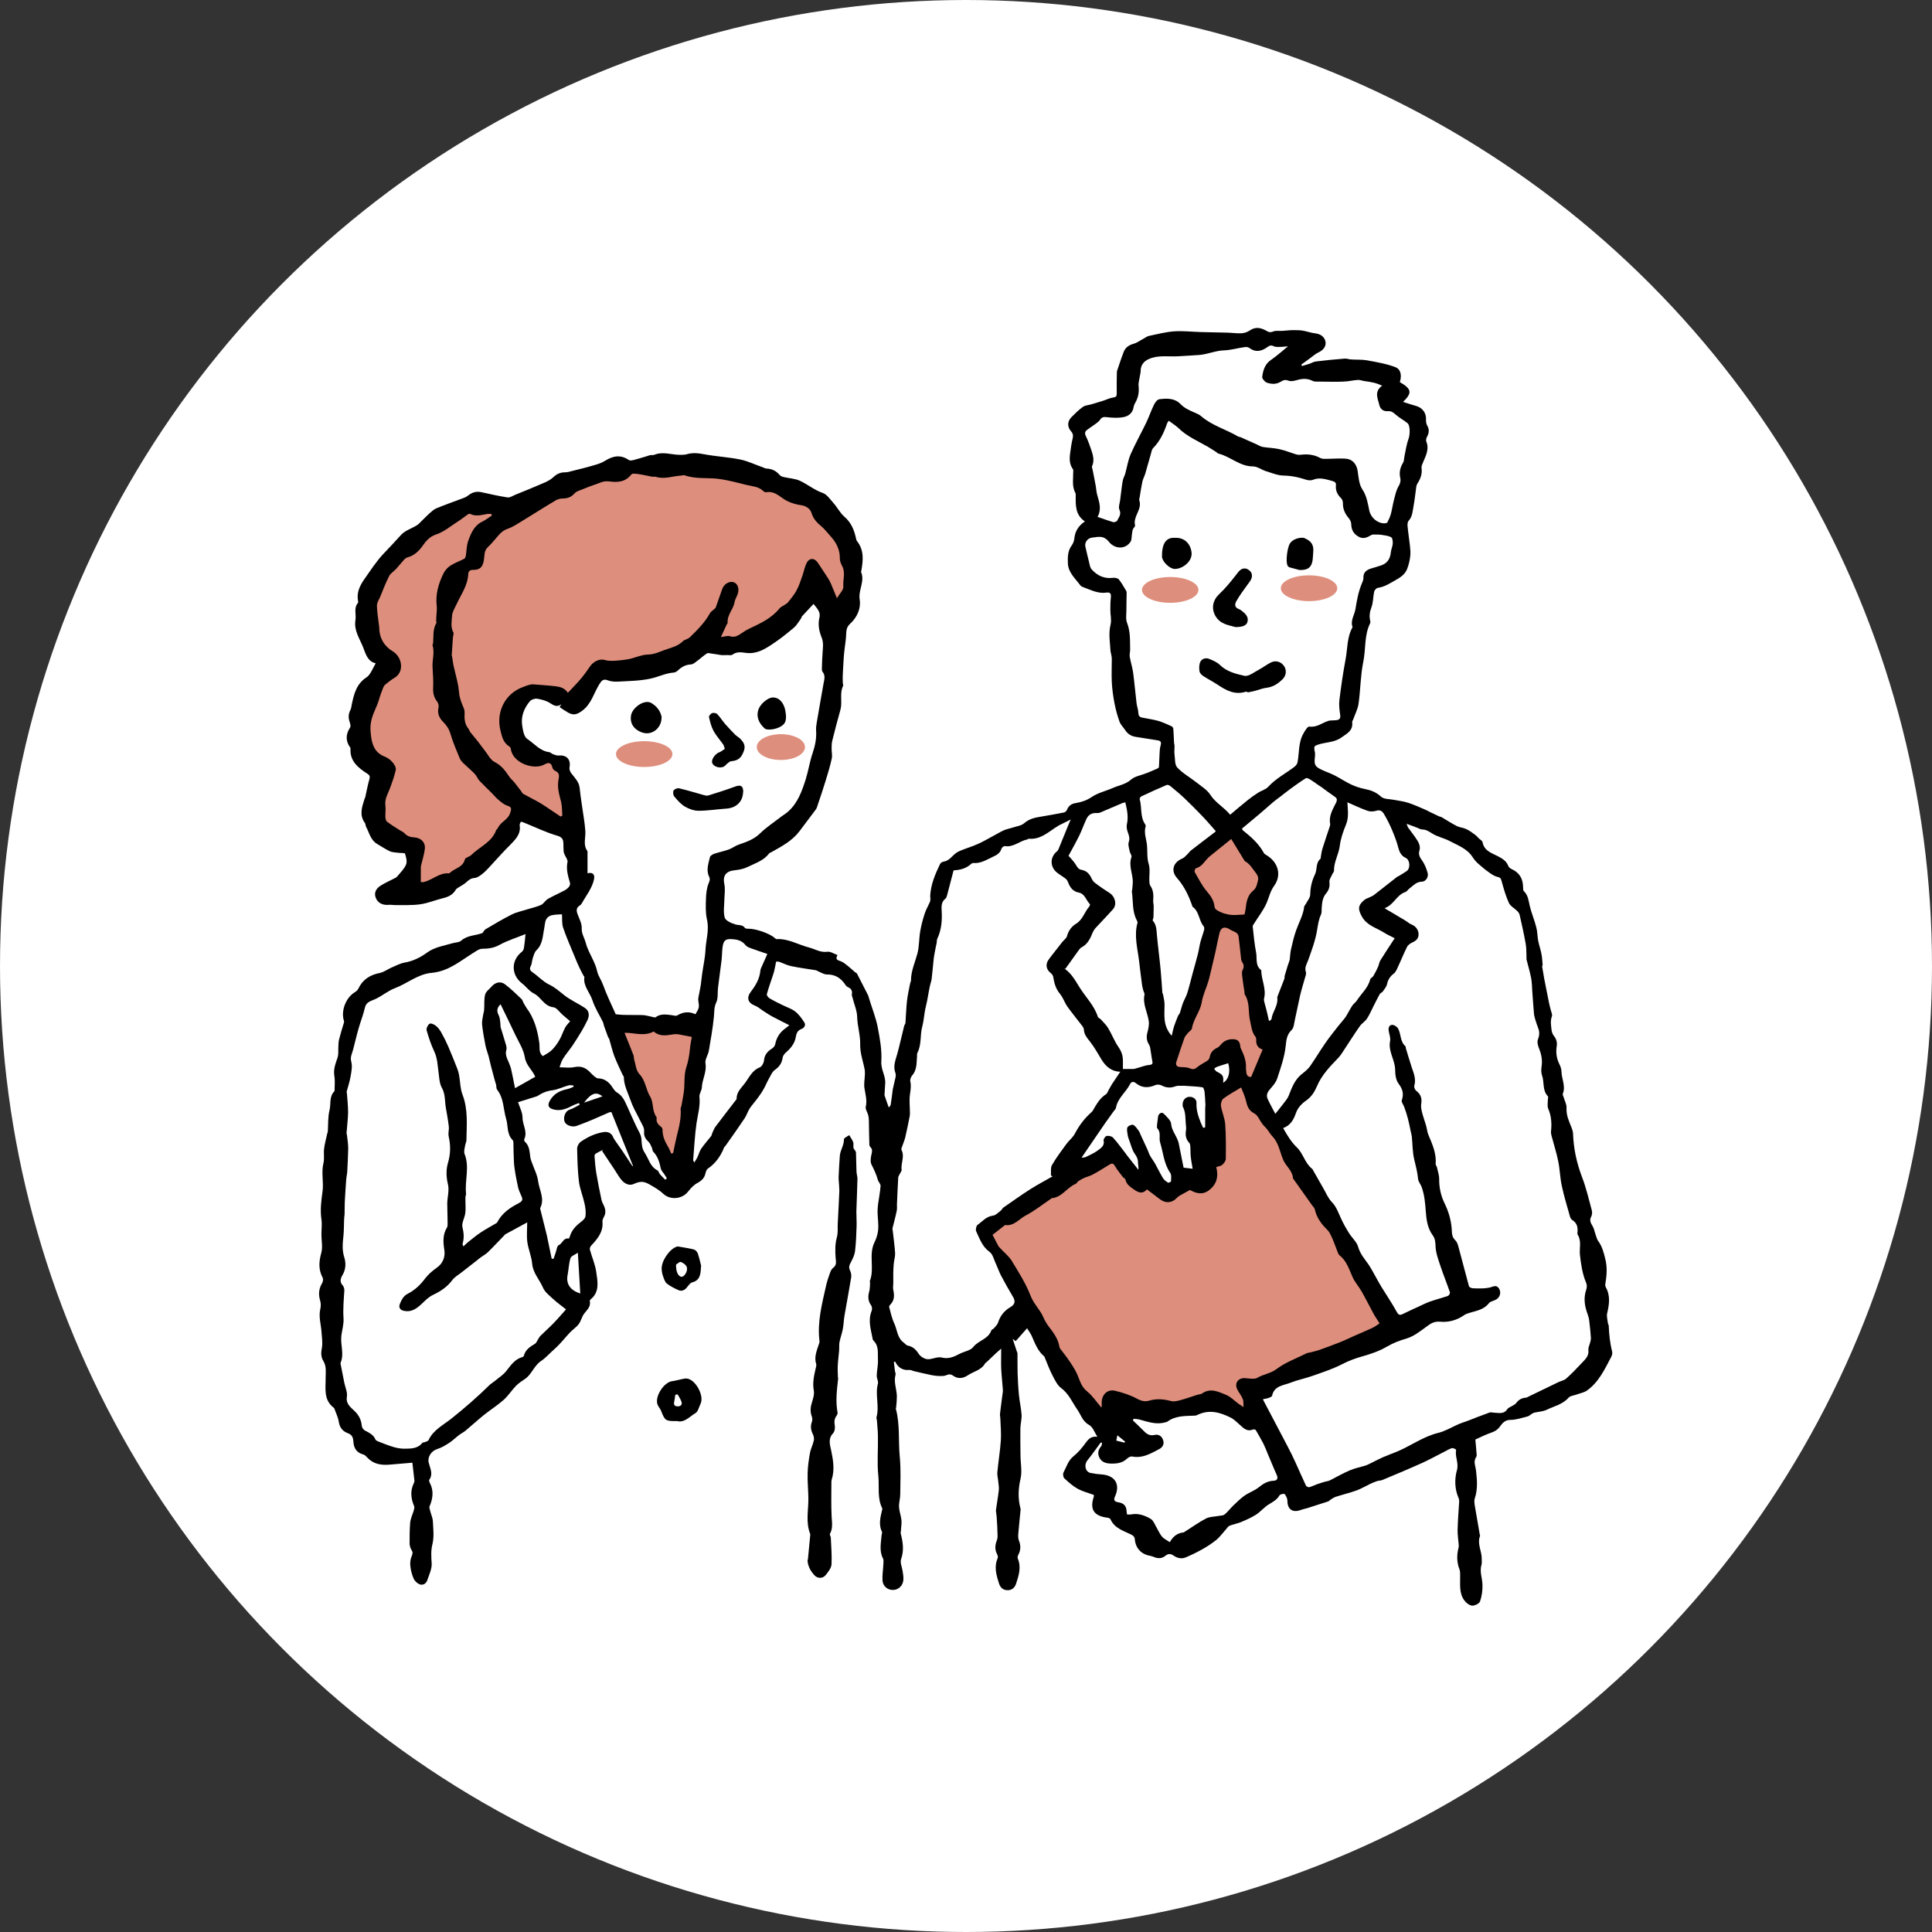
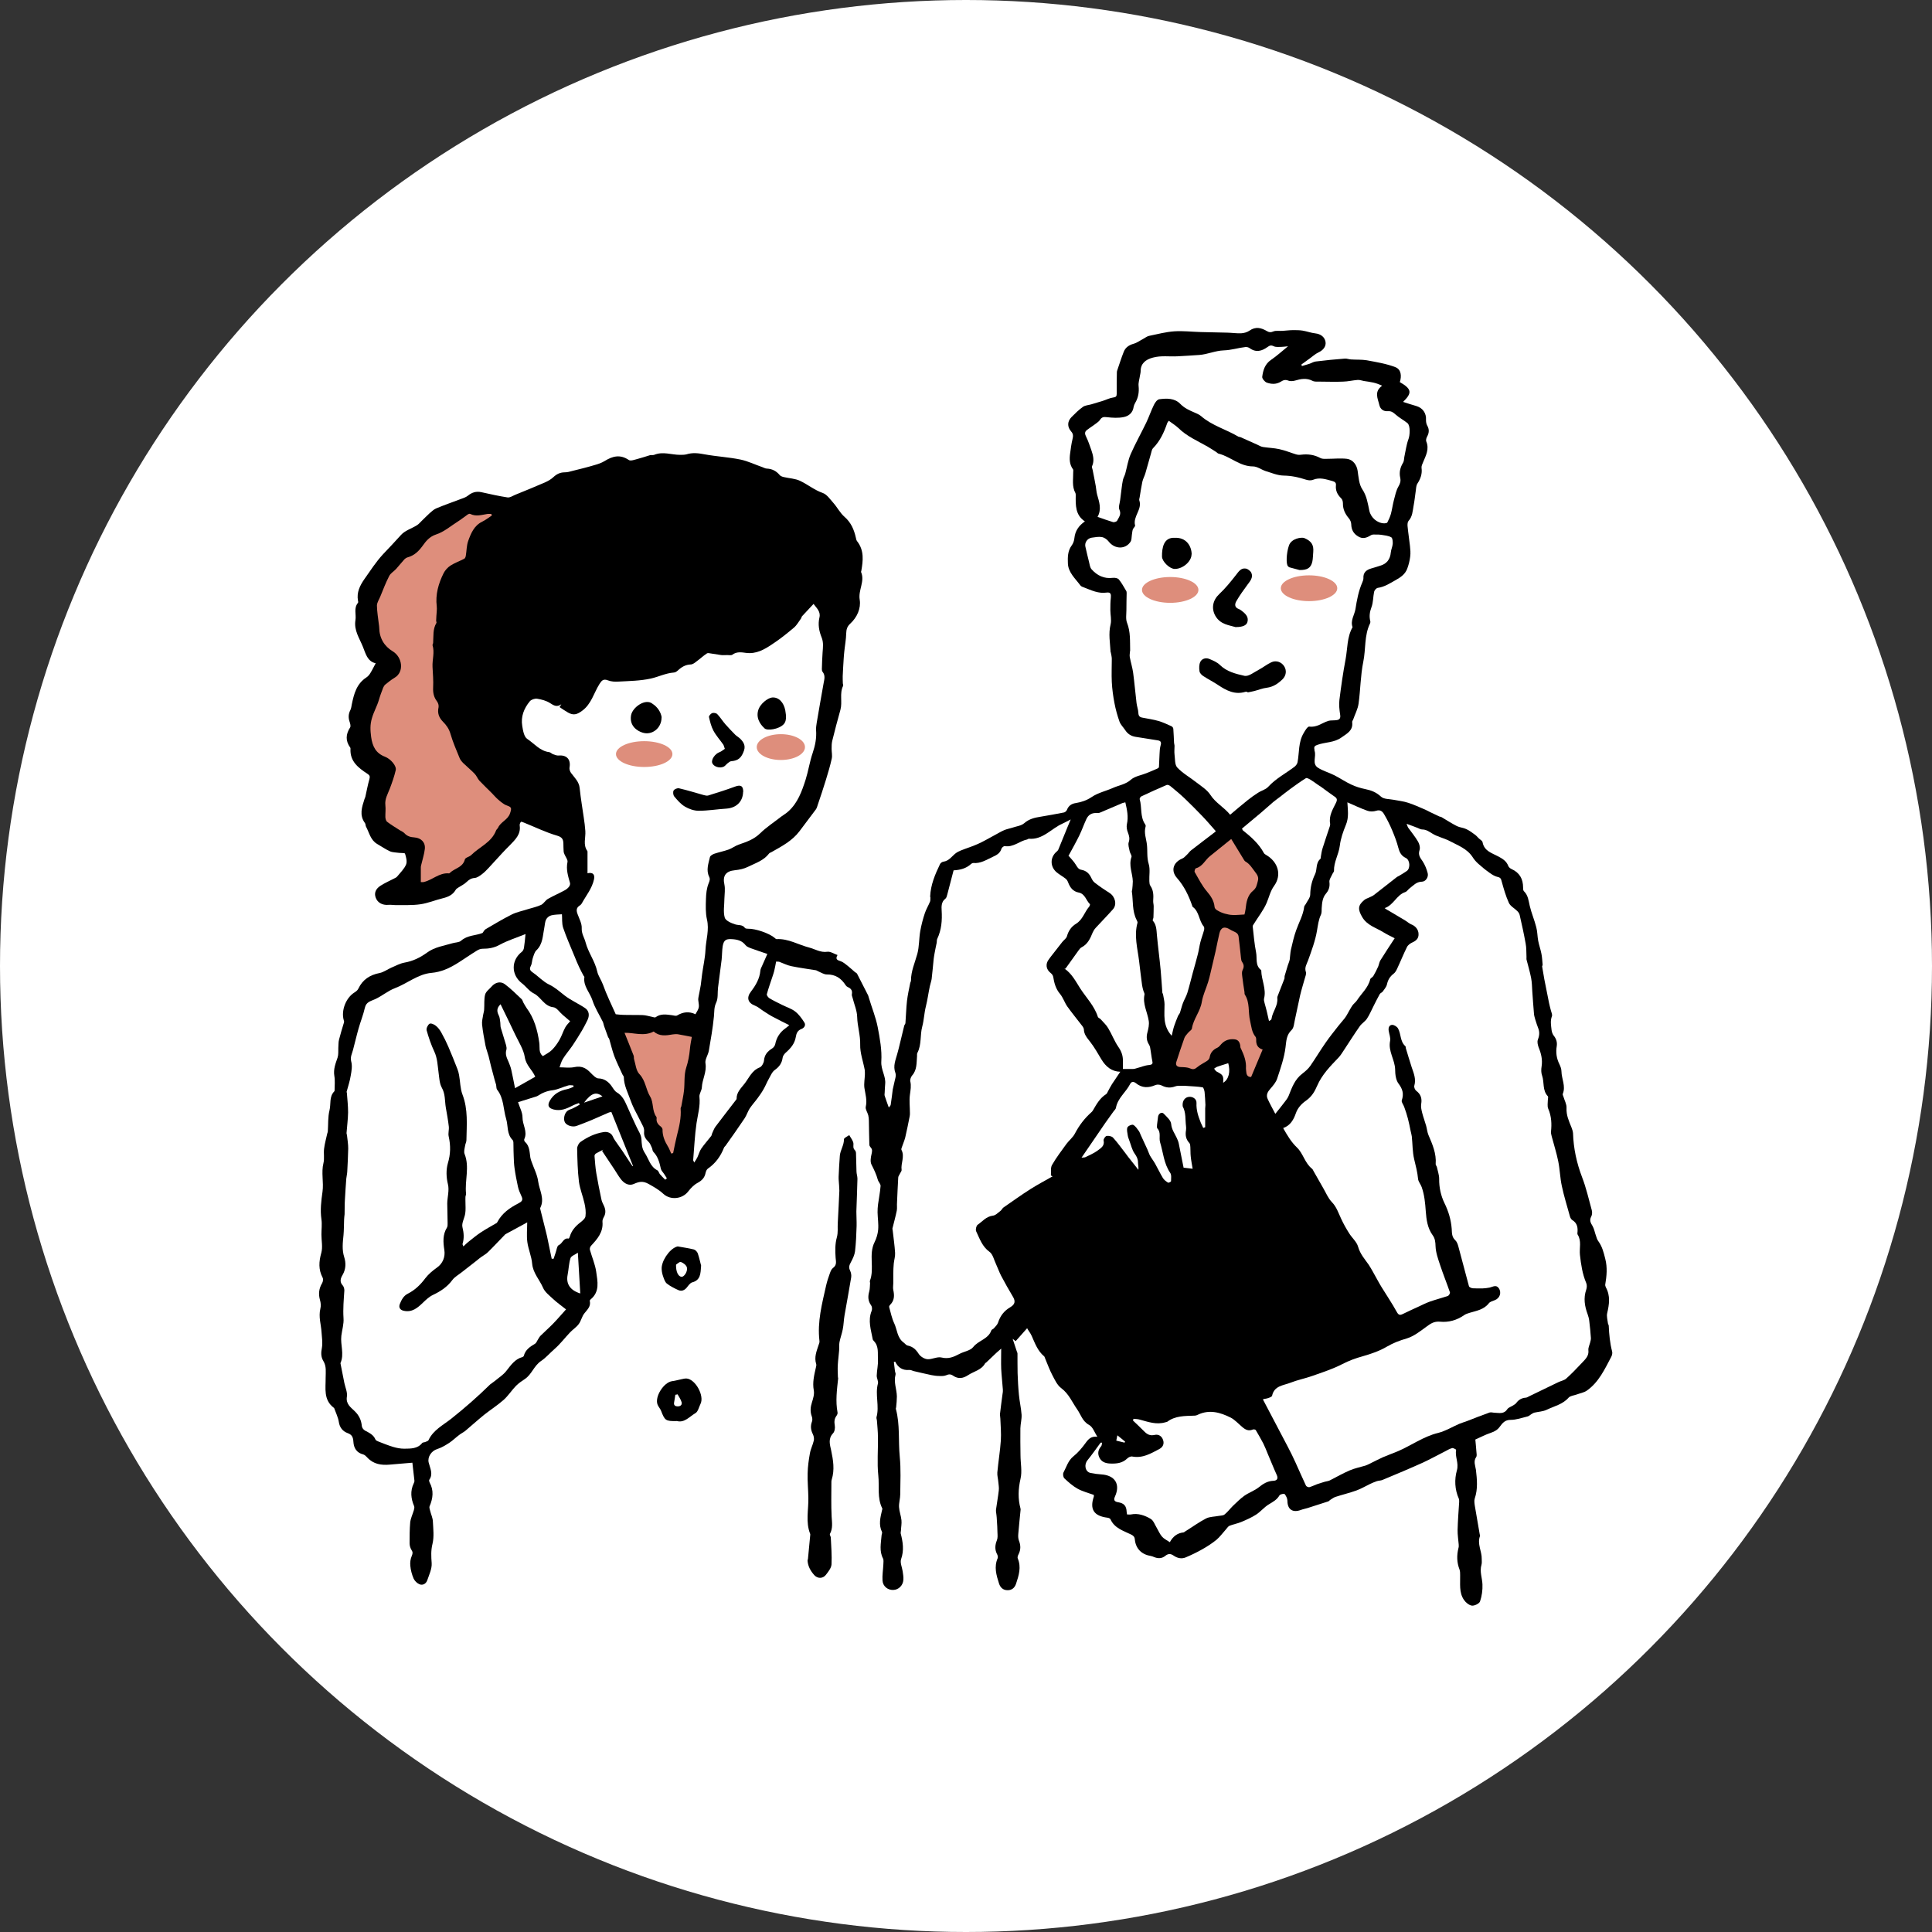
<svg xmlns="http://www.w3.org/2000/svg" id="_レイヤー_2" data-name="レイヤー 2" viewBox="0 0 160.18 160.18">
  <rect x="0" y="0" width="160.18" height="160.18" fill="#333333" stroke="none" />
  <defs>
    <style>
      .cls-1 {
        fill: #de8e7c;
      }

      .cls-2 {
        fill: #fff;
      }
    </style>
  </defs>
  <g id="_レイヤー_1-2" data-name="レイヤー 1">
    <g>
      <circle class="cls-2" cx="80.09" cy="80.09" r="80.09" />
      <g>
        <g>
          <rect class="cls-2" x="83.35" y="105.26" width="38.42" height="26.09" />
          <polygon class="cls-2" points="34.76 131.35 74.23 131.12 73.31 102.43 73.59 95.4 71.29 81.35 64.78 78.47 60.75 80.11 38.53 95.66 35.19 117.81 34.76 131.35" />
          <g>
            <path d="M50.01,95.32c-.22.11-.42.21-.61.32-.05.03-.11.13-.11.19.04.48.07.97.15,1.44.12.72.27,1.44.42,2.16.03.15.09.3.16.43.18.35.25.69.04,1.05-.06.11-.12.25-.11.38.08.86-.42,1.43-.95,2-.07.08-.12.23-.09.33.17.61.43,1.2.52,1.81.11.8.32,1.66-.46,2.3-.04.03-.08.09-.07.13.1.46-.2.71-.45,1.03-.21.26-.27.63-.47.89-.19.26-.48.44-.71.68-.44.46-.82.97-1.29,1.38-.38.33-.73.74-1.11.99-.61.41-.78,1.12-1.35,1.5-.26.17-.52.35-.74.57-.36.37-.64.82-1.02,1.16-.51.45-1.09.82-1.62,1.24-.53.43-1.04.89-1.56,1.33-.16.13-.36.22-.52.35-.28.21-.53.46-.82.65-.31.2-.64.4-.99.51-.47.14-.82.65-.71,1.11.11.47.4.95.05,1.44-.03.05,0,.16.03.22.36.66.28,1.31,0,1.97-.05.11.02.27.05.4.07.29.21.57.22.86.03.62.11,1.26-.03,1.85-.14.56-.11,1.06-.07,1.61.03.47-.21.96-.37,1.43-.1.28-.37.43-.64.32-.2-.08-.4-.28-.49-.48-.14-.33-.24-.7-.27-1.05-.03-.27.01-.57.12-.82.08-.2.1-.31-.02-.49-.1-.16-.16-.37-.16-.56,0-.58,0-1.16.05-1.73.04-.34.2-.67.3-1,.03-.12.07-.26.02-.36-.26-.62-.33-1.24-.03-1.87.03-.07.07-.15.06-.23-.05-.47-.11-.93-.17-1.49-.57.05-1.22.1-1.88.16-.69.06-1.34-.03-1.85-.58-.09-.1-.21-.22-.33-.26-.56-.14-.8-.53-.83-1.06-.02-.34-.1-.58-.47-.71-.41-.15-.67-.46-.74-.94-.06-.38-.24-.73-.37-1.1,0-.02-.02-.05-.04-.06-.88-.66-.67-1.62-.68-2.51,0-.46.08-.93-.19-1.37-.21-.34-.2-.7-.12-1.1.07-.41,0-.85-.03-1.28-.04-.65-.26-1.28-.1-1.95.06-.23.04-.5-.03-.73-.14-.5-.09-.95.18-1.4.07-.12.1-.34.04-.45-.36-.68-.31-1.34-.11-2.06.13-.47.01-1.01.01-1.52,0-.42.06-.85,0-1.26-.11-.77-.02-1.52.09-2.29.11-.78-.12-1.58.08-2.38.09-.37,0-.79.05-1.18.05-.42.17-.83.26-1.25.01-.06.05-.13.05-.19.04-.59,0-1.19.14-1.75.13-.52-.04-1.12.39-1.56.02-.02.03-.05.03-.07,0-.41.05-.82-.02-1.22-.09-.56.1-1.02.27-1.52.08-.25.05-.53.06-.8.02-.23,0-.47.06-.69.12-.48.27-.95.41-1.42.02-.06,0-.13-.02-.19-.23-.8.18-1.85.88-2.29.13-.08.27-.19.33-.32.36-.76.96-1.14,1.77-1.3.34-.07.64-.3.96-.44.36-.15.71-.35,1.09-.42.7-.12,1.31-.42,1.86-.82.65-.48,1.4-.57,2.13-.79.24-.07.54-.06.7-.2.54-.48,1.22-.42,1.79-.65.08-.11.15-.25.25-.31.72-.42,1.43-.85,2.17-1.22.42-.21.91-.3,1.36-.45.36-.11.74-.19,1.08-.35.22-.11.35-.38.57-.5.44-.25.91-.45,1.35-.69.14-.07.27-.17.37-.29.07-.08.13-.23.1-.33-.16-.57-.34-1.12-.21-1.74.04-.18-.15-.41-.24-.62-.04-.09-.08-.19-.08-.29-.02-.21-.01-.42-.02-.63-.01-.35-.11-.53-.53-.65-.93-.27-1.82-.71-2.72-1.07-.09-.04-.24-.1-.27-.07-.07.08-.12.21-.1.31.1.73-.37,1.16-.81,1.62-.22.22-.44.44-.65.67-.37.4-.74.81-1.12,1.22-.17.18-.34.36-.54.51-.18.14-.4.3-.61.32-.29.02-.47.14-.67.33-.19.19-.45.31-.68.46-.08.06-.19.11-.23.2-.24.41-.61.58-1.06.69-.62.15-1.23.41-1.86.5-.68.1-1.38.06-2.07.07-.2,0-.39-.04-.59-.02-.5.04-.9-.18-1.05-.6-.14-.38-.01-.73.42-1,.35-.22.73-.39,1.1-.58.09-.05.2-.09.26-.17.26-.32.59-.63.74-1,.1-.25,0-.61-.09-.9-.02-.06-.32-.04-.49-.06-.25-.04-.53-.03-.76-.13-.37-.17-.71-.41-1.06-.61-.55-.32-.65-.93-.92-1.43-.05-.09-.03-.22-.09-.3-.49-.66-.25-1.33-.04-1.99.02-.06.05-.12.07-.18.11-.49.2-.99.34-1.48.06-.22.02-.32-.17-.44-.75-.49-1.46-1.03-1.4-2.07,0-.04,0-.08-.03-.11-.39-.55-.37-1.09,0-1.66.07-.11,0-.34-.05-.49-.11-.33-.09-.64.07-.95.07-.14.09-.32.12-.48.18-.86.39-1.69,1.2-2.22.14-.09.26-.23.34-.37.15-.24.27-.5.44-.81-.7-.15-.84-.83-1.05-1.34-.28-.71-.77-1.38-.63-2.23.08-.48-.16-1,.21-1.44.03-.04.02-.13,0-.19-.12-.67.16-1.24.52-1.76.5-.71.97-1.44,1.55-2.07.5-.53,1.01-1.06,1.5-1.61.33-.37.89-.53,1.33-.81.14-.09.26-.23.38-.35.22-.21.43-.43.66-.64.18-.15.36-.33.57-.41.65-.27,1.31-.5,1.97-.75.22-.08.45-.15.63-.29.34-.28.7-.39,1.14-.29.72.16,1.43.32,2.15.43.19.03.42-.12.62-.21.84-.34,1.67-.68,2.5-1.04.24-.11.49-.25.68-.43.28-.26.57-.4.95-.4.21,0,.43-.06.64-.12.61-.15,1.22-.3,1.82-.48.29-.08.58-.18.83-.33.67-.42,1.3-.58,2.02-.09.15.1.48-.03.72-.09.35-.09.69-.21,1.03-.31.11-.03.25.01.35-.03.72-.3,1.43,0,2.14,0,.18,0,.37,0,.53-.04.51-.16,1-.1,1.52,0,.98.18,1.98.23,2.96.43.62.13,1.21.42,1.82.63.12.04.24.12.37.12.44.02.78.2,1.06.53.07.09.21.14.33.17.46.11.96.12,1.37.32.64.3,1.18.76,1.87,1,.35.12.61.52.88.82.33.37.56.84.93,1.16.54.47.79,1.06.94,1.73.02.1.04.22.11.3.59.76.49,1.6.34,2.46,0,.03-.03.06-.02.08.34.78-.25,1.5-.11,2.31.11.7-.21,1.45-.79,1.98-.25.23-.32.47-.33.8-.01.51-.11,1.01-.16,1.52-.02.2-.04.39-.05.59-.03.48-.06.96-.08,1.44,0,.19,0,.38.01.58,0,.08.05.17.02.23-.31.63-.04,1.33-.22,1.98-.24.86-.47,1.72-.68,2.58-.05.21-.05.44-.05.66,0,.27.07.55.01.81-.13.6-.31,1.19-.49,1.78-.21.68-.43,1.35-.66,2.02-.05.14-.08.29-.16.4-.45.61-.91,1.2-1.36,1.81-.61.81-1.48,1.26-2.33,1.74-.07.04-.16.06-.2.12-.44.58-1.12.79-1.73,1.09-.33.17-.72.25-1.1.29-.75.07-1.03.46-.87,1.18.08.38.01.79,0,1.19,0,.52-.11,1.08.03,1.56.07.25.54.46.87.56.28.09.6,0,.81.3.04.05.17.06.25.06.61-.02,1.77.38,2.21.76.05.04.11.11.16.1.98-.05,1.8.47,2.7.7.49.13.94.43,1.5.35.25-.04.54.16.85.27-.22.38.02.43.28.52.21.08.39.24.57.38.2.16.39.34.59.51.06.05.15.08.18.14.31.6.62,1.2.92,1.8.03.07.04.15.07.23.24.8.56,1.58.72,2.39.18.94.36,1.91.3,2.86-.04.69.39,1.22.32,1.87-.02.23-.03.47-.04.7,0,.09-.03.19,0,.27.1.32.22.63.34.97.05-.07.15-.14.16-.23.07-.42.11-.84.17-1.27.03-.18.09-.35.12-.53.05-.28.19-.6.1-.83-.22-.59.02-1.08.16-1.61.04-.15.08-.3.12-.45.15-.62.3-1.24.45-1.86.02-.07.09-.14.1-.21.05-.62.06-1.23.13-1.85.06-.5.17-1,.27-1.49.01-.06.06-.12.06-.19,0-.79.33-1.49.53-2.23.16-.6.13-1.26.24-1.88.09-.5.22-1,.38-1.48.11-.33.3-.64.43-.96.04-.1.02-.22.03-.34,0-.03-.02-.05-.02-.08.04-.97.41-1.84.82-2.69.04-.09.18-.19.28-.2.46-.06.69-.44,1.01-.69.13-.1.29-.18.44-.24.47-.19.95-.33,1.41-.54.45-.2.87-.45,1.3-.68.29-.15.57-.33.87-.46.21-.09.44-.13.66-.2.34-.12.76-.16,1.01-.38.41-.36.87-.46,1.37-.54.64-.11,1.29-.22,1.93-.35.09-.02.2-.12.24-.21.13-.35.39-.52.74-.57.48-.08.9-.22,1.33-.51.52-.35,1.18-.49,1.76-.75.49-.22,1.03-.28,1.48-.68.33-.29.85-.36,1.29-.54.3-.12.61-.25.9-.38.05-.02.13-.08.13-.13.02-.36.03-.72.05-1.08.01-.23.02-.47.08-.68.08-.26.05-.41-.24-.45-.61-.09-1.22-.2-1.83-.29-.38-.06-.66-.25-.86-.56-.16-.24-.38-.45-.47-.7-.18-.5-.32-1.02-.42-1.54-.11-.58-.19-1.16-.22-1.75-.03-.64,0-1.28,0-1.91,0-.18-.05-.35-.08-.53,0-.01-.01-.02-.02-.04-.04-.76-.19-1.52,0-2.29.09-.37-.02-.79-.02-1.19,0-.34,0-.68.04-1.01.03-.29,0-.49-.35-.44-.68.1-1.26-.19-1.86-.42-.11-.04-.24-.08-.31-.17-.42-.57-1.02-1.08-1.04-1.84-.02-.49-.02-1.02.31-1.47.13-.17.21-.4.23-.62.06-.59.36-1.03.87-1.38-.8-.53-.77-1.34-.76-2.15,0-.07,0-.14-.02-.19-.31-.56-.18-1.16-.19-1.74,0-.08.02-.18-.01-.23-.31-.42-.31-.88-.24-1.36.05-.38.1-.77.19-1.14.06-.25.08-.44-.11-.65-.34-.39-.32-.84.04-1.2.3-.3.6-.6.94-.84.19-.13.46-.14.7-.21.32-.09.64-.19.96-.29.28-.09.55-.23.83-.27.24-.03.31-.09.31-.33-.01-.57,0-1.15.01-1.72,0-.07,0-.13.03-.2.18-.52.34-1.04.54-1.54.14-.36.43-.56.82-.67.29-.08.55-.28.82-.42.16-.09.31-.21.49-.24.68-.14,1.36-.32,2.05-.37.74-.05,1.48.04,2.22.06.74.02,1.48.03,2.21.05.38.01.76.07,1.14.05.23-.01.49-.09.68-.22.51-.36.98-.23,1.44.04.19.11.32.12.53.03.22-.09.51-.03.77-.05.3-.02.59-.06.89-.06.26,0,.51,0,.77.04.36.06.7.19,1.06.23.44.05.77.3.84.7.06.37-.18.69-.59.88-.26.12-.48.33-.72.5-.23.16-.46.33-.69.5.01.04.03.09.04.13.2-.06.4-.12.6-.18.19-.06.36-.18.55-.2.81-.1,1.61-.18,2.42-.24.16-.01.33.06.5.07.44.03.89,0,1.31.07.8.15,1.62.28,2.37.57.49.19.53.74.37,1.24.99.57,1.04.89.27,1.64.37.12.73.24,1.09.34.54.16.85.6.81,1.16,0,.14.02.31.09.44.19.32.18.62,0,.94-.06.11-.11.29-.07.39.27.64-.03,1.18-.26,1.73-.06.15-.15.32-.13.47.07.49-.08.9-.34,1.3-.11.17-.11.4-.14.61-.06.41-.1.83-.18,1.24-.08.44-.09.89-.42,1.25-.08.09-.09.28-.08.42.05.55.14,1.1.2,1.65.03.29.06.59.02.88-.04.35-.13.7-.25,1.02-.17.44-.52.69-.93.92-.48.27-.94.58-1.51.66-.12.02-.27.19-.3.32-.09.42-.07.88-.22,1.28-.15.4-.2.76-.1,1.16.02.06,0,.14-.02.19-.49,1-.34,2.12-.56,3.18-.23,1.13-.23,2.31-.39,3.46-.06.46-.3.89-.45,1.33-.03.07-.09.14-.08.21.09.71-.44.95-.9,1.28-.6.43-1.32.37-1.97.6-.23.08-.31.15-.26.38,0,.04,0,.08.01.12.17.46-.24,1.06.28,1.4.42.27.92.4,1.37.63.47.24.92.55,1.4.77.36.17.75.29,1.14.37.5.1.92.26,1.32.63.24.22.69.19,1.05.26.4.08.82.12,1.21.25.47.15.93.37,1.39.56.14.06.28.14.42.21.25.12.5.24.76.36.06.03.13.02.19.06.42.25.84.52,1.27.74.24.12.54.13.78.25.26.12.5.3.73.47.11.08.2.19.3.29.11.11.3.2.32.33.14.75.8.9,1.33,1.19.35.19.65.38.8.77.04.11.16.21.27.26.67.3.96.82.96,1.54,0,.1,0,.24.07.3.35.34.38.78.48,1.21.14.6.39,1.17.54,1.77.1.36.09.75.16,1.12.07.37.2.72.27,1.09.06.3.07.6.1.91,0,.05-.05.1-.04.15.06.35.12.7.18,1.05.13.66.26,1.31.39,1.96.04.2.1.41.15.61.04.17.14.36.09.49-.15.39-.07.77-.03,1.15.02.16.08.33.17.45.21.26.31.54.26.88-.09.52-.02,1.02.22,1.5.09.19.17.4.17.6.01.62.37,1.22.11,1.86-.03.06.04.17.06.25.09.31.27.62.25.92-.03.6.2,1.09.41,1.61.06.16.12.33.13.49.04,1.26.3,2.46.75,3.64.34.88.55,1.81.8,2.72.05.17.04.39-.04.54-.17.31-.05.53.11.79.14.24.18.54.28.8.05.16.1.33.2.46.32.44.44.93.57,1.45.19.73.12,1.43,0,2.14-.01.07.02.16.05.23.39.7.28,1.42.11,2.15-.06.25.03.54.06.81,0,.08.07.15.07.23.03.72.1,1.43.28,2.13.04.14-.01.33-.08.46-.54,1.02-1.03,2.09-2.01,2.78-.24.17-.57.22-.86.33-.22.08-.52.1-.66.26-.49.56-1.19.7-1.81,1-.31.15-.68.16-1.03.24-.08.02-.16.08-.24.12-.1.06-.19.16-.3.19-.48.12-.96.29-1.44.29-.46,0-.67.28-.87.55-.2.28-.43.41-.75.52-.45.15-.86.37-1.29.56.03.37.07.7.09,1.02.01.14.05.33-.02.43-.25.37-.07.71-.02,1.07.09.79.17,1.58-.1,2.37-.06.18-.02.42.01.62.13.78.27,1.56.4,2.33,0,.05.04.11.03.15-.26.66.16,1.28.14,1.92,0,.16.02.32-.02.47-.17.56.06,1.09.08,1.63.02.47-.05.97-.2,1.41-.06.18-.45.37-.67.35-.24-.03-.51-.25-.66-.47-.43-.62-.3-1.36-.32-2.06,0-.15,0-.32-.05-.46-.23-.59-.24-1.18-.09-1.78.03-.1.03-.2.02-.31-.03-.4-.1-.8-.09-1.2.02-.78.08-1.55.13-2.32,0-.09,0-.19-.03-.27-.34-.76-.37-1.6-.16-2.34.18-.62-.18-1.14-.06-1.71,0-.02-.23-.16-.33-.14-.2.05-.38.16-.57.26-.62.31-1.22.65-1.85.94-1.11.5-2.23.97-3.36,1.44-.14.06-.31.05-.46.1-.19.06-.38.15-.56.23-.38.18-.74.4-1.13.54-.58.21-1.18.35-1.76.54-.14.05-.27.15-.4.23-.07.04-.12.12-.19.14-.57.19-1.14.37-1.71.55-.19.06-.38.09-.56.16-.68.25-1.11-.05-1.11-.76,0-.19-.11-.41-.23-.56-.05-.05-.37.01-.43.11-.21.37-.55.54-.89.75-.38.23-.67.6-1.04.84-.39.25-.82.44-1.25.62-.31.13-.65.18-.96.31-.14.06-.23.24-.35.36-.24.27-.46.57-.73.8-.37.3-.77.56-1.18.79-.44.25-.9.47-1.37.67-.35.15-.71.06-1.01-.15-.24-.17-.45-.17-.68.02-.27.22-.57.24-.89.12-.12-.05-.25-.1-.37-.12-.72-.12-1.2-.61-1.27-1.35-.02-.23-.12-.32-.32-.42-.64-.31-1.37-.52-1.7-1.26-.03-.07-.16-.12-.25-.13-1.13-.14-1.49-.7-1.13-1.75,0-.02,0-.05,0-.14-.44-.16-.92-.28-1.34-.51-.4-.22-.76-.54-1.1-.86-.1-.09-.14-.36-.08-.48.25-.46.38-.99.83-1.35.39-.31.72-.71,1.01-1.11.24-.33.46-.57.97-.51-.22-.34-.37-.81-.68-.98-.56-.3-.68-.85-.99-1.29-.42-.6-.69-1.29-1.32-1.76-.33-.24-.53-.68-.73-1.06-.24-.45-.41-.94-.61-1.41-.03-.06-.04-.14-.08-.17-.54-.45-.76-1.08-1.03-1.69-.12-.27-.32-.5-.38-.64-.32.36-.63.71-.95,1.07-.08-.06-.17-.13-.25-.19.11.34.23.68.34,1.03.02.06.06.13.06.19,0,.54,0,1.09.01,1.63.02.6.05,1.19.11,1.79.05.55.18,1.1.22,1.65.02.37-.09.75-.1,1.13-.01.74,0,1.49.01,2.23,0,.65.15,1.34,0,1.96-.19.84-.22,1.64,0,2.46,0,.03.01.05.01.08-.06.66-.14,1.32-.19,1.98-.02.2-.02.42.05.6.15.38.16.74-.02,1.11-.06.11-.12.27-.08.36.31.73.09,1.42-.14,2.11-.11.33-.35.54-.71.53-.35,0-.59-.21-.7-.55-.22-.69-.43-1.38-.11-2.11.04-.09-.01-.26-.07-.36-.18-.37-.15-.73,0-1.11.08-.19.06-.42.05-.64,0-.35-.03-.7-.05-1.05,0-.13-.02-.26-.03-.39-.01-.16-.06-.32-.04-.47.07-.53.17-1.06.23-1.59.03-.23-.02-.48-.04-.71-.02-.26-.1-.53-.08-.78.08-.89.23-1.77.29-2.65.04-.6-.02-1.21-.04-1.81,0-.13-.04-.26-.03-.39.06-.55.14-1.1.21-1.65.02-.12.04-.24.03-.35-.04-.58-.11-1.16-.14-1.75-.02-.52,0-1.03,0-1.67-.18.16-.3.26-.41.36-.28.26-.56.53-.84.8-.02.02-.06.02-.07.04-.31.59-.95.68-1.44,1.01-.41.27-.81.32-1.22.04-.2-.14-.36-.14-.58-.04-.17.07-.38.07-.57.06-.22,0-.43-.03-.64-.07-.49-.1-.98-.22-1.46-.33-.13-.03-.25-.11-.38-.1-.56.05-.94-.19-1.18-.69l-.11.03c.03.25.06.49.09.74.01.1.08.22.05.31-.17.62.1,1.2.11,1.8,0,.3-.03.6-.06.9,0,.05-.04.11-.02.15.35,1.3.19,2.64.32,3.96.1,1.03.05,2.07.04,3.1,0,.36-.12.72-.1,1.07.02.36.16.71.2,1.08.03.28-.03.57-.04.85,0,.09-.04.18-.02.26.18.71.29,1.39.03,2.13-.1.28.08.66.13,1,.03.23.08.47.06.71-.03.47-.4.83-.84.84-.45.02-.86-.3-.89-.78-.03-.44.05-.89.07-1.34,0-.17.04-.36-.03-.49-.32-.62-.17-1.26-.12-1.89,0-.1.07-.23.04-.3-.3-.61-.14-1.21,0-1.81.01-.05.04-.11.02-.15-.44-.87-.23-1.83-.33-2.74-.11-1.05-.01-2.12-.03-3.18,0-.44-.05-.89-.08-1.33,0-.1-.06-.22-.04-.31.26-.92-.13-1.87.12-2.79.05-.19-.1-.43-.1-.65.01-.45.13-.9.1-1.35-.03-.51.09-1.07-.32-1.51-.04-.05-.1-.1-.11-.16-.14-.78-.42-1.55-.09-2.36.05-.13.04-.34-.04-.45-.27-.37-.28-.74-.16-1.16.06-.22.05-.46.07-.69,0-.06-.04-.14-.01-.2.39-1.03-.13-2.17.38-3.19.16-.32.27-.69.3-1.04.04-.48-.04-.96-.05-1.44,0-.22.01-.44.04-.66.07-.51.17-1.01.21-1.52.01-.17-.18-.34-.23-.52-.12-.44-.31-.84-.52-1.25-.12-.23-.07-.59,0-.87.05-.23.09-.39-.08-.57-.05-.06-.1-.14-.1-.21-.02-.67-.03-1.33-.04-2,0-.15-.02-.3-.05-.44-.06-.24-.25-.5-.21-.7.13-.55-.03-1.05-.11-1.57-.05-.37.03-.75.04-1.13,0-.12,0-.24-.01-.35-.13-.71-.4-1.42-.38-2.12.02-.78-.23-1.51-.25-2.28-.01-.53-.25-1.06-.38-1.59-.03-.1-.08-.21-.06-.3.06-.3-.07-.48-.33-.59-.07-.03-.14-.09-.18-.15-.37-.58-.85-.91-1.57-.9-.24,0-.49-.17-.73-.27-.06-.02-.11-.07-.18-.08-.68-.11-1.37-.2-2.04-.34-.34-.07-.66-.24-.99-.36-.06-.02-.13,0-.26-.02-.05.27-.1.53-.16.79-.04.16-.1.32-.15.48-.16.48-.33.96-.46,1.44-.02.09.11.26.21.33.35.21.71.38,1.07.56.36.18.76.3,1.07.54.31.24.55.58.76.91.14.22,0,.45-.24.54-.32.12-.42.36-.47.67-.09.55-.43.94-.83,1.29-.12.11-.24.27-.26.42-.06.45-.27.75-.65,1.02-.24.17-.36.51-.52.78-.15.27-.26.56-.42.83-.14.25-.31.49-.48.72-.21.29-.46.56-.66.86-.16.25-.25.55-.41.8-.52.78-1.06,1.54-1.6,2.3-.04.05-.1.09-.12.15-.28.71-.7,1.3-1.34,1.74-.1.07-.16.23-.19.36-.08.4-.31.63-.66.82-.3.16-.56.43-.77.7-.48.64-1.47.76-2.07.21-.36-.34-.78-.57-1.22-.82-.48-.27-.8-.19-1.23,0-.37.17-.78,0-1.09-.42-.19-.25-.35-.53-.52-.79-.33-.5-.66-.99-1.02-1.53Z" />
            <path d="M66.98,129.32c.06-.66.13-1.33.19-1.99,0-.05.02-.11,0-.16-.39-.98-.13-1.99-.15-2.99-.01-.67-.08-1.35-.06-2.02.01-.56.09-1.12.19-1.67.06-.36.24-.69.32-1.05.04-.16,0-.37-.07-.52-.18-.35-.22-.69-.08-1.06.05-.13.03-.31-.02-.44-.14-.39-.11-.76.02-1.16.1-.32.21-.67.15-.99-.12-.65.03-1.25.17-1.87.02-.1.06-.22.03-.31-.18-.56.03-1.06.2-1.58.04-.11.09-.23.07-.34-.19-1.59.22-3.1.56-4.62.08-.34.19-.67.31-1,.06-.16.13-.34.26-.43.32-.24.24-.51.21-.84-.04-.56-.05-1.15.1-1.68.12-.43.05-.82.08-1.23.05-.88.09-1.77.13-2.65,0-.14-.02-.28-.02-.42-.01-.25-.05-.49-.04-.74.02-.58.06-1.16.1-1.74.04-.47.35-.87.34-1.36,0-.12.29-.24.44-.35.13.24.34.48.35.72,0,.19-.05.36.11.52.06.06.1.17.1.25.02.5.02,1.01.04,1.51,0,.21.08.41.08.62-.02.91-.06,1.81-.09,2.72,0,.4.03.8.02,1.2-.02.7-.05,1.4-.13,2.09-.04.31-.19.62-.34.9-.13.24-.21.43-.07.7.08.17.12.39.09.57-.17,1.05-.37,2.09-.55,3.14-.07.39-.07.79-.15,1.17-.07.36-.2.7-.27,1.06-.04.23-.01.47-.03.7-.03.4-.09.8-.11,1.2-.02.33,0,.65.01.98,0,.04.02.08.02.12-.1.94-.23,1.88-.05,2.83.02.09-.04.21-.1.29-.17.24-.18.49-.13.78.04.21-.01.52-.15.66-.42.45-.25.94-.15,1.41.17.81.3,1.6.05,2.41-.02.06-.03.13-.03.19,0,.97-.03,1.93.02,2.9.03.49.11.96-.14,1.42-.04.07.06.2.07.3.03.74.1,1.49.06,2.23-.02.3-.26.6-.46.86-.25.33-.69.34-.97.03-.32-.36-.55-.77-.56-1.28Z" />
            <path d="M56.09,117.82c-.9.01-.97-.04-1.28-.85-.07-.18-.22-.33-.29-.51-.26-.65.51-1.86,1.21-1.95.26-.03.51-.11.77-.16.14-.03.29-.07.43-.06.74.07,1.48,1.44,1.15,2.1-.13.27-.21.65-.42.77-.5.29-.92.84-1.56.65Z" />
            <path d="M58.12,104.97c-.03.64-.05,1.17-.73,1.35-.18.05-.32.27-.45.43-.19.23-.43.33-.7.21-.33-.15-.67-.32-.95-.54-.15-.12-.23-.36-.3-.56-.07-.19-.12-.4-.13-.61-.06-.65.61-1.66,1.22-1.88.04-.01.08-.03.11-.03.44.08.89.14,1.33.25.13.03.28.19.33.32.13.38.21.78.29,1.07Z" />
            <path class="cls-2" d="M104.73,116c.14-.03.29-.04.42-.09.12-.04.31-.11.32-.2.18-.83.94-.84,1.52-1.07.58-.23,1.21-.35,1.8-.56.85-.3,1.72-.58,2.51-.99.54-.28,1.09-.48,1.67-.64.7-.2,1.41-.44,2.03-.81.53-.31,1.05-.5,1.63-.67.59-.18,1.12-.6,1.64-.98.35-.26.63-.45,1.12-.41.71.07,1.4-.12,2.01-.55.13-.09.3-.14.46-.19.57-.17,1.17-.26,1.58-.79.1-.13.31-.18.48-.25.42-.15.6-.63.34-1-.22-.31-.49-.11-.75-.05-.19.04-.39.06-.58.07-.27,0-.55.01-.82-.01-.12-.01-.3-.09-.32-.17-.3-1.1-.58-2.2-.88-3.3-.05-.19-.13-.4-.26-.52-.29-.27-.27-.6-.29-.94-.06-.75-.26-1.44-.6-2.13-.3-.62-.45-1.3-.44-2.01,0-.33-.12-.65-.19-.98-.02-.09-.11-.17-.1-.25.07-.87-.27-1.64-.6-2.41-.1-.24-.12-.51-.19-.76-.1-.36-.24-.72-.33-1.08-.06-.24-.12-.5-.08-.73.08-.47-.04-.82-.42-1.1-.1-.08-.19-.3-.15-.42.16-.55-.05-1.03-.22-1.53-.17-.52-.32-1.04-.48-1.56-.02-.06,0-.15-.05-.19-.44-.39-.34-1-.6-1.46-.08-.15-.31-.29-.47-.3-.25,0-.34.22-.31.46.04.3.18.61.12.88-.17.85.4,1.55.42,2.36,0,.4.06.88.28,1.17.35.46.45.86.27,1.39-.05.15.15.37.21.57.11.31.22.63.3.95.09.33.15.67.22,1,.03.15.08.31.1.46.07.64.05,1.29.2,1.91.13.54.27,1.07.32,1.62.02.23.22.45.3.68.23.65.29,1.32.34,2.02.05.67.14,1.38.57,1.97.2.27.23.57.24.92.02.52.21,1.05.38,1.56.25.76.55,1.49.81,2.25.03.08-.08.27-.16.3-.49.17-1,.3-1.49.47-.33.12-.65.28-.97.43-.43.2-.86.39-1.28.6-.24.12-.36.1-.51-.18-.39-.71-.85-1.38-1.27-2.07-.25-.41-.47-.84-.71-1.26-.11-.19-.22-.39-.34-.57-.33-.47-.71-.89-.88-1.49-.11-.41-.51-.74-.75-1.13-.24-.38-.46-.77-.65-1.18-.23-.48-.38-.99-.78-1.4-.31-.32-.48-.76-.71-1.15-.28-.48-.55-.96-.82-1.44-.03-.06-.06-.13-.11-.17-.6-.47-.74-1.28-1.25-1.76-.48-.46-.78-.98-1.1-1.53-.01-.02-.02-.05-.04-.09.59-.19.87-.71,1.04-1.2.17-.5.51-.83.87-1.08.45-.32.7-.74.9-1.21.4-.93,1.09-1.63,1.78-2.35.17-.18.3-.4.44-.61.44-.66.86-1.34,1.32-1.99.16-.23.43-.38.59-.62.22-.33.37-.7.55-1.05.17-.33.33-.67.52-1,.05-.08.18-.12.24-.2.13-.19.3-.38.35-.59.08-.37.24-.65.54-.88.14-.1.24-.28.31-.44.28-.59.52-1.2.81-1.78.08-.17.28-.31.46-.39.31-.14.51-.33.5-.68,0-.38-.26-.68-.6-.81-.18-.07-.33-.22-.5-.32-.43-.26-.87-.52-1.31-.78-.12-.07-.25-.13-.4-.25.74-.24.98-1.09,1.71-1.33.14-.05.23-.21.36-.31.31-.23.55-.54,1.01-.55.32,0,.57-.38.49-.7-.09-.35-.23-.7-.42-.99-.2-.29-.39-.52-.26-.92.07-.2,0-.51-.12-.71-.24-.41-.54-.77-.82-1.16-.05-.07-.06-.16-.13-.32.35.13.63.23.91.34.12.05.25.13.37.13.34,0,.57.17.85.34.43.27.96.37,1.42.61.69.37,1.46.63,1.92,1.34.13.21.3.4.48.56.3.27.62.53.95.76.2.14.42.28.66.33.23.05.27.16.32.36.17.61.34,1.22.6,1.79.13.28.48.45.71.69.09.09.17.22.19.34.18.78.35,1.56.49,2.34.07.36.05.74.07,1.12,0,.07-.01.13,0,.2.13.51.28,1.01.38,1.52.07.37.08.75.1,1.13.05.62.08,1.23.14,1.85.01.17.07.33.11.49.08.25.16.51.26.76.11.31.07.6-.05.91-.07.18,0,.44.07.64.21.51.33,1.02.24,1.58-.04.24-.04.52.04.74.2.56.01,1.23.48,1.72.05.05,0,.2,0,.3,0,.24-.06.52.03.73.27.62.3,1.26.23,1.91-.01.13.03.26.06.39.18.69.4,1.36.54,2.06.14.68.15,1.38.3,2.06.18.85.44,1.67.67,2.51.03.11.1.24.19.3.43.26.48.65.43,1.09,0,.04,0,.09.02.12.34.53.13,1.12.19,1.68.09.79.2,1.58.52,2.33.07.16.06.39,0,.56-.24.7-.13,1.37.12,2.04.06.17.11.35.13.53.06.48.11.97.14,1.45,0,.13-.04.26-.07.38-.05.2-.16.41-.14.61.06.48-.25.75-.53,1.05-.42.44-.84.89-1.3,1.3-.17.16-.45.2-.67.31-.8.38-1.6.77-2.4,1.16-.09.04-.18.11-.28.12-.34.02-.6.17-.8.44-.07.1-.2.16-.31.23-.14.09-.34.15-.42.27-.27.43-.66.33-1.05.31-.14,0-.3-.06-.43-.02-.63.22-1.25.47-1.87.71-.22.08-.45.15-.67.24-.57.25-1.12.59-1.72.74-1.24.3-2.25,1.06-3.39,1.54-.4.17-.81.31-1.2.48-.38.17-.75.37-1.12.55-.1.05-.21.1-.32.14-.44.13-.89.22-1.31.4-.56.24-1.1.55-1.65.83-.12.06-.27.07-.41.11-.22.07-.44.13-.66.21-.21.08-.41.18-.62.24-.08.02-.24-.05-.28-.12-.3-.63-.57-1.27-.86-1.9-.2-.44-.41-.88-.64-1.31-.68-1.3-1.36-2.59-2.06-3.92Z" />
            <path class="cls-2" d="M43.71,101.34c0,.54-.06,1.09.01,1.63.08.61.35,1.19.4,1.8.07.78.61,1.32.9,1.99.15.36.52.64.83.93.32.3.69.56,1.08.87-.39.43-.72.82-1.07,1.18-.34.35-.71.67-1.05,1.01-.1.1-.16.24-.24.36-.06.1-.11.23-.2.29-.42.25-.81.5-.94,1.01-.01.04-.07.09-.11.1-.63.17-.96.67-1.34,1.15-.25.33-.63.56-.96.84-.12.1-.26.18-.38.28-1.02,1-2.09,1.94-3.21,2.83-.66.53-1.51.94-1.9,1.79-.03.07-.17.11-.26.15-.08.04-.21.03-.26.08-.39.5-.97.47-1.5.48-.31,0-.62-.06-.92-.15-.4-.12-.79-.28-1.18-.43-.1-.04-.25-.1-.28-.18-.17-.41-.53-.56-.88-.75-.12-.07-.24-.23-.25-.37-.05-.5-.23-.89-.62-1.26-.29-.28-.72-.57-.62-1.17.06-.36-.13-.76-.21-1.14-.1-.52-.2-1.04-.31-1.57,0-.03-.02-.06-.01-.08.33-.75-.02-1.51.07-2.26.06-.49.22-.99.18-1.47-.05-.77.02-1.53.07-2.29,0-.13-.04-.31-.13-.41-.28-.3-.19-.59-.01-.89.27-.47.28-.98.13-1.46-.2-.62-.12-1.22-.06-1.83.04-.43.03-.86.05-1.3,0-.14.03-.29.04-.43.01-.43,0-.85.03-1.28.03-.56.07-1.11.11-1.67.02-.19.07-.39.08-.58.03-.64.07-1.28.08-1.92,0-.36-.06-.72-.1-1.08,0-.06-.04-.13-.04-.19.04-.57.12-1.14.13-1.72,0-.54-.06-1.07-.1-1.61,0-.04-.03-.08-.02-.11.12-.45.27-.88.34-1.34.07-.38.14-.8.04-1.16-.1-.38.07-.65.15-.97.16-.59.29-1.18.46-1.77.16-.57.39-1.13.52-1.71.11-.5.48-.55.85-.72.57-.26,1.06-.69,1.64-.91,1.03-.39,1.91-1.17,3.03-1.27.8-.07,1.47-.38,2.12-.78.55-.34,1.08-.72,1.64-1.06.14-.09.31-.16.47-.16.51,0,.96-.07,1.43-.33.68-.37,1.44-.6,2.14-.89-.04.41-.07.78-.13,1.15-.02.11-.08.25-.17.32-.91.7-.9,1.92,0,2.61.34.26.61.66.98.84.61.3.85,1.06,1.63,1.15.28.03.51.41.77.63.2.17.4.34.62.53-.15.18-.31.33-.41.52-.18.33-.29.71-.48,1.03-.17.3-.38.59-.62.83-.21.21-.49.34-.75.51-.38-.29-.24-.74-.3-1.12-.15-1.04-.42-2.03-1.06-2.88-.1-.14-.17-.29-.26-.44-.05-.09-.07-.21-.14-.28-.45-.42-.89-.87-1.39-1.24-.36-.27-.8-.16-1.1.19-.19.22-.47.41-.54.67-.1.39-.05.83-.08,1.24,0,.14-.06.28-.08.43-.04.27-.12.55-.09.82.06.58.17,1.15.28,1.73.06.3.18.59.26.89.08.29.13.58.21.87.09.36.19.73.29,1.09.04.14.08.27.12.4.03.14.01.32.09.42.56.71.5,1.6.74,2.4.18.58.04,1.27.54,1.77.09.09.06.29.07.44.01.29,0,.58.02.88.01.34.02.67.07,1.01.07.51.17,1.02.28,1.53.06.28.18.55.3.81.16.33-.01.45-.28.59-.7.36-1.34.81-1.72,1.53-.02.03-.04.08-.07.09-.44.26-.89.5-1.31.78-.37.24-.7.53-1.05.8-.13.1-.24.22-.39.36-.04-.12-.09-.18-.07-.21.14-.47.11-.9-.01-1.39-.08-.33.17-.74.23-1.12.05-.31.02-.64.02-.96,0-.14-.01-.28,0-.42,0-.09.06-.18.05-.27-.12-1.09.31-2.2-.12-3.29-.08-.19,0-.46.04-.69.02-.16.11-.31.11-.46.02-1.27.15-2.55-.33-3.79-.19-.5-.18-1.07-.28-1.61-.03-.18-.08-.36-.15-.53-.24-.61-.48-1.22-.74-1.82-.17-.39-.36-.78-.57-1.15-.12-.22-.27-.43-.46-.58-.14-.12-.42-.24-.53-.17-.14.09-.28.38-.24.54.17.6.37,1.2.64,1.77.26.56.27,1.15.35,1.73.06.43.07.9.27,1.26.3.53.24,1.1.33,1.64.09.52.19,1.05.25,1.58.03.27-.07.56-.01.82.17.76.16,1.47-.07,2.23-.15.53-.14,1.14.01,1.75.12.49-.05,1.05-.06,1.57,0,.53.03,1.06.03,1.6,0,.13.01.3-.05.4-.37.59-.32,1.24-.22,1.87.09.58-.14,1.13-.62,1.46-.35.25-.7.54-.96.88-.4.54-.86.98-1.45,1.28-.36.18-.52.51-.66.85-.12.3.03.51.34.57.68.14,1.12-.24,1.56-.66.26-.25.53-.51.85-.66.63-.3,1.18-.66,1.6-1.23.2-.27.54-.45.81-.67.41-.32.82-.64,1.23-.96.12-.1.24-.2.37-.29.18-.13.39-.24.54-.39.48-.47.94-.97,1.41-1.45.02-.02.03-.04.06-.05.57-.31,1.15-.63,1.75-.95Z" />
            <path class="cls-2" d="M92.86,88.89c-.23.34-.45.67-.67,1-.12.2-.23.4-.34.61-.04.08-.08.18-.15.22-.51.32-.79.83-1.08,1.33-.04.07-.09.13-.15.18-.56.5-1,1.08-1.35,1.75-.17.33-.49.57-.71.87-.41.57-.84,1.13-1.19,1.74-.13.23-.07.58-.09.87.05.02.1.05.14.07-.6.34-1.22.67-1.81,1.04-.77.49-1.51,1.02-2.26,1.54-.1.07-.16.22-.26.29-.2.15-.4.37-.63.39-.55.07-.86.48-1.26.76-.11.08-.18.4-.12.53.29.61.5,1.27,1.11,1.71.28.2.37.67.54,1.02.15.32.26.65.42.96.31.59.64,1.17.98,1.74.23.38.17.64-.22.87-.5.29-.83.71-1.01,1.27-.06.18-.22.33-.35.48-.06.07-.19.1-.21.17-.25.73-1.07.83-1.5,1.38-.24.31-.78.37-1.16.58-.47.25-.9.43-1.47.29-.36-.09-.79.17-1.17.14-.25-.02-.58-.22-.72-.44-.23-.36-.48-.6-.91-.69-.13-.02-.23-.17-.34-.25-.54-.39-.53-1.06-.78-1.59-.2-.42-.29-.89-.42-1.35-.02-.06.04-.15.09-.2.35-.35.35-.77.25-1.22-.04-.18,0-.38,0-.57,0-.27,0-.55,0-.82,0-.27.02-.54.04-.8.03-.3.13-.6.11-.89-.04-.62-.13-1.24-.2-1.87,0-.05-.03-.11-.02-.15.12-.49.26-.98.36-1.48.04-.21,0-.44.02-.66.03-.69.06-1.39.1-2.08,0-.1.08-.19.12-.28.05-.12.17-.25.16-.35-.08-.55.28-1.11-.01-1.66-.03-.05,0-.15.03-.22.09-.27.21-.54.28-.81.14-.58.25-1.17.37-1.76.02-.09.02-.18.02-.28,0-.5-.07-1.02,0-1.51.05-.38.12-.73.03-1.11-.03-.14.05-.36.15-.48.42-.47.36-1.05.41-1.61,0-.09-.01-.2.03-.27.36-.69.21-1.48.4-2.17.15-.56.16-1.12.3-1.67.14-.55.21-1.12.33-1.68.04-.2.12-.4.15-.6.07-.56.11-1.11.17-1.67.02-.17.05-.33.08-.5.05-.28.11-.56.17-.84.02-.1,0-.22.04-.31.36-.76.42-1.54.37-2.37-.02-.31-.03-.72.31-.97.08-.06.12-.2.15-.32.18-.67.35-1.35.53-2.03.54-.03,1.04-.15,1.45-.53.04-.04.12-.08.18-.08.61.06,1.1-.27,1.62-.51.33-.15.61-.3.72-.68.03-.09.19-.22.27-.21.71.12,1.22-.42,1.86-.55.05-.01.1-.07.14-.06,1.16.1,1.85-.84,2.78-1.25.2-.09.39-.2.69-.35-.11.27-.19.44-.26.62-.25.61-.5,1.23-.75,1.84-.03.08-.09.16-.16.21-.55.47-.55,1.24,0,1.71.24.2.52.35.76.54.09.07.16.2.2.31.16.42.4.74.87.83.53.1.61.65.93.96.03.03-.02.16-.06.21-.39.45-.53,1.08-1.09,1.42-.37.22-.63.58-.75,1.03-.05.18-.26.32-.39.48-.28.35-.55.7-.82,1.05-.1.12-.19.25-.28.37-.32.4-.25.86.16,1.17.09.07.17.19.19.3.08.51.21.99.56,1.41.26.31.38.72.61,1.05.4.56.84,1.09,1.26,1.64.05.07.1.16.11.24.01.43.26.71.51,1.03.36.46.65.98.95,1.48.36.59.83,1,1.57,1.02Z" />
-             <path class="cls-1" d="M91.3,116.68c-.39-.45-.73-.97-1.19-1.34-.44-.36-.56-.81-.75-1.28-.16-.4-.4-.77-.64-1.13-.25-.38-.54-.74-.81-1.1-.03-.04-.06-.09-.07-.14-.1-.69-.51-1.22-.92-1.75-.16-.22-.3-.46-.41-.71-.27-.65-.81-1.12-1.07-1.81-.39-1.01-.99-1.95-1.56-2.89-.24-.39-.63-.69-.95-1.04-.06-.07-.13-.13-.17-.21-.16-.3-.31-.6-.47-.9.27-.21.6-.47.93-.73.04-.03.09-.09.13-.08.72.09,1.14-.5,1.68-.79.73-.38,1.39-.91,2.08-1.37.03-.02.06-.07.09-.07.85-.07,1.25-.88,1.97-1.18.1-.04.16-.18.25-.24.15-.1.31-.19.47-.26.23-.1.49-.16.71-.28.48-.26.94-.55,1.41-.84.23-.14.33-.04.45.17.18.31.42.58.63.87.06.08.2.13.22.22.09.42.4.6.72.83.39.28.72.37,1.06-.02.36.28.7.52,1.03.78.49.4,1.04.37,1.47-.09.07-.07.16-.14.25-.19.25-.14.5-.28.82-.45.44.25,1.01.46,1.58.02.64-.49.8-1.14.6-1.92.17-.06.37-.08.49-.18.14-.12.29-.32.3-.48.01-.97.02-1.94-.05-2.9-.04-.51-.27-1-.35-1.5-.03-.2.06-.51.2-.62.44-.33.93-.59,1.47-.92.12.31.29.67.39,1.05.11.45.2.85.7,1.1.29.15.44.57.66.86.13.17.3.32.43.49.14.18.25.38.4.54.53.54.63,1.29.9,1.94.22.54.77.9.82,1.53,0,.02.02.05.03.07.52.74,1.05,1.47,1.57,2.21.07.1.19.2.21.32.15.68.54,1.21,1.03,1.69.21.2.32.51.45.78.15.35.27.71.41,1.06.04.1.08.21.15.27.6.47.8,1.16,1.09,1.81.19.42.51.78.75,1.19.34.6.65,1.22.98,1.83.14.26.32.51.51.82-.2.13-.39.28-.61.38-.47.22-.95.42-1.43.63-.42.18-.83.39-1.26.56-.55.22-1.11.42-1.66.62-.24.09-.5.14-.75.21-.13.03-.27.04-.38.1-.83.41-1.73.74-2.46,1.29-.5.38-1.08.42-1.58.72-.26.15-.68.05-1.03.03-.57-.03-.89.42-.64.93.14.28.34.52.46.81.07.16.04.36.06.66-.22-.14-.32-.21-.42-.28-.34-.25-.64-.57-1.02-.73-.64-.26-1.31-.61-2.01-.11-.09.06-.22.06-.34.09-.49.15-.97.33-1.46.46-.23.06-.5.13-.72.08-.63-.17-1.23-.23-1.87-.04-.34.1-.66.02-1-.17-.56-.3-1.18-.5-1.8-.65-.61-.15-1.08.27-1.12.91,0,.14,0,.28,0,.42-.04.02-.07.03-.11.05Z" />
            <path class="cls-2" d="M96.92,34.9c.28.21.55.37.77.58.71.7,1.61,1.08,2.45,1.56.24.14.46.29.7.44.07.04.12.12.19.13.99.25,1.76,1.06,2.85,1.06.35,0,.7.27,1.06.39.49.15.98.36,1.48.37.65.01,1.25.14,1.86.34.18.06.42.08.58.01.56-.23,1.07-.04,1.6.1.21.06.33.14.3.37-.04.42.12.76.43,1.06.1.09.15.27.15.41-.01.49.18.89.49,1.25.11.13.2.33.2.5.01.45.19.78.58,1.01.39.24.72.1,1.06-.11.11-.07.28-.05.42-.05.14,0,.29,0,.42.02.29.05.6.07.84.21.11.06.13.36.12.54-.02.24-.14.48-.16.72-.05.57-.35.95-.9,1.1-.24.07-.48.16-.72.22-.41.12-.68.34-.65.81,0,.11-.04.23-.09.34-.31.71-.45,1.45-.57,2.22-.08.49-.44.95-.24,1.5-.47.83-.41,1.77-.58,2.67-.21,1.11-.37,2.24-.51,3.36-.05.4,0,.82.06,1.22.05.3-.04.43-.32.46-.22.03-.46,0-.67.06-.52.17-.95.56-1.57.47-.13-.02-.35.33-.47.55-.44.74-.35,1.59-.5,2.4-.02.13-.13.28-.24.37-.73.56-1.56.98-2.2,1.68-.21.23-.57.31-.84.49-.29.18-.56.38-.83.59-.49.39-.97.8-1.48,1.23-.5-.62-1.2-.97-1.64-1.65-.27-.42-.76-.72-1.17-1.04-.52-.41-1.12-.74-1.57-1.22-.22-.23-.18-.71-.23-1.08-.03-.24,0-.48,0-.72,0-.09-.04-.18-.04-.26-.02-.38-.03-.76-.06-1.14,0-.08-.07-.19-.14-.22-.35-.16-.71-.33-1.08-.44-.44-.13-.9-.19-1.35-.28-.23-.04-.32-.15-.33-.4-.01-.27-.12-.54-.15-.81-.1-.83-.17-1.67-.28-2.5-.06-.44-.2-.87-.28-1.31-.03-.16.01-.33.02-.5,0-.01.01-.02.01-.04-.02-.78.04-1.55-.26-2.31-.12-.31-.05-.7-.05-1.06,0-.47.01-.94.02-1.41,0-.06-.01-.14-.05-.19-.19-.32-.37-.65-.6-.93-.09-.11-.33-.15-.5-.13-.72.09-1.29-.19-1.75-.7-.14-.15-.17-.41-.22-.62-.11-.42-.2-.84-.3-1.26-.08-.33.15-.69.52-.75.29-.04.58-.1.86-.05.2.04.42.2.55.37.5.64,1.38.67,1.81.02.1-.15.08-.36.11-.55.03-.16.03-.32.08-.47.04-.12.21-.25.19-.33-.2-.75.61-1.33.35-2.08-.03-.08.02-.18.03-.27.07-.42.13-.85.22-1.27.05-.24.18-.46.25-.7.16-.54.3-1.08.46-1.62.05-.16.07-.36.18-.47.58-.59.91-1.31,1.17-2.07.01-.04.04-.07.12-.19Z" />
            <path class="cls-2" d="M46.37,58.61c.24.16.48.33.73.47.45.25.74.16,1.15-.14.78-.56.98-1.48,1.45-2.23.19-.3.33-.45.71-.3.26.1.57.12.86.1.9-.05,1.81-.06,2.68-.25.64-.14,1.24-.45,1.91-.5.12,0,.25-.09.35-.18.3-.28.62-.47,1.05-.49.18,0,.36-.15.51-.27.28-.2.54-.45.83-.64.08-.06.23-.02.35,0,.28.04.56.09.84.13.17.02.34,0,.51,0,.14,0,.33.04.42-.03.36-.27.76-.2,1.13-.15.85.11,1.52-.28,2.16-.71.63-.41,1.23-.89,1.81-1.38.24-.2.4-.5.59-.76.04-.05.04-.13.08-.18.3-.33.62-.66.96-1.03.23.32.61.63.49,1.12-.14.59-.03,1.14.18,1.66.17.42.11.82.08,1.24-.03.46-.05.92-.06,1.38,0,.08.01.17.06.23.25.31.14.64.08.97-.19,1.09-.39,2.18-.57,3.27-.03.19-.06.39-.05.59.05.65-.07,1.27-.28,1.89-.25.73-.36,1.5-.59,2.23-.31.96-.65,1.92-1.43,2.62-.17.16-.38.28-.57.42-.6.47-1.25.89-1.79,1.42-.52.5-1.13.7-1.77.92-.28.1-.53.3-.81.4-.39.14-.8.22-1.19.35-.14.05-.34.16-.37.28-.12.53-.33,1.07-.07,1.62.1.2.05.34-.04.56-.16.4-.21.86-.22,1.3-.02.56-.04,1.14.08,1.68.21.87-.08,1.7-.12,2.54-.03.67-.19,1.34-.28,2.01-.04.3-.07.6-.11.9-.05.33-.13.66-.19,1-.02.1-.03.21-.01.31.08.56.08.56-.24,1.11-.52-.25-1.02-.2-1.52.1-.1.06-.28,0-.42-.02-.47-.06-.94-.15-1.37.17-.06.04-.2-.02-.31-.04-.25-.05-.5-.13-.75-.14-.55-.02-1.1,0-1.65-.02-.18,0-.36-.03-.59-.05-.35-.79-.76-1.61-1.06-2.46-.14-.38-.4-.74-.47-1.07-.19-.88-.75-1.58-.97-2.43-.1-.39-.34-.71-.32-1.17.02-.38-.2-.78-.34-1.16-.11-.29-.13-.53.17-.72.06-.04.13-.1.17-.17.36-.66.86-1.25,1.02-2.01.08-.4-.09-.6-.54-.5,0-.6,0-1.18,0-1.76,0-.03,0-.06-.01-.08-.38-.52-.13-1.1-.17-1.66-.05-.75-.2-1.5-.3-2.25-.06-.44-.13-.87-.17-1.31-.05-.53-.42-.86-.71-1.25-.09-.12-.16-.32-.13-.46.12-.66-.23-1.05-.9-.99-.15.01-.32-.05-.47-.11-.11-.04-.2-.15-.31-.17-.77-.09-1.24-.71-1.83-1.1-.26-.17-.35-.69-.41-1.07-.13-.77.14-1.46.63-2.05.12-.14.41-.24.6-.21.37.06.76.16,1.07.36.32.21.58.36.94.1-.04.07-.08.13-.12.2Z" />
-             <path class="cls-1" d="M59.78,52.79c.18-.39.32-.69.46-.99.03-.06.09-.12.09-.17-.06-.65.47-1.1.57-1.7.03-.19.13-.37.21-.55.22-.46.11-.95-.26-1.1-.36-.14-.83.13-.98.58-.17.5-.35,1.01-.53,1.51-.02.06-.11.11-.16.16-.1.1-.24.18-.31.3-.43.78-1.05,1.4-1.68,2.01-.15.15-.42.18-.57.32-.44.44-1,.54-1.55.74-.45.17-.86.36-1.37.37-.47.01-.94.22-1.41.34-.16.04-.33.07-.5.09-.31.04-.62.08-.94.09-.24,0-.49,0-.71-.07-.39-.13-.93.1-1.22.53-.25.37-.51.73-.8,1.07-.32.38-.68.73-1.04,1.12-.26-.4-.62-.5-1.09-.55-.59-.07-1.18-.1-1.77-.15-.27-.02-.56.11-.83.21-1.52.54-2.29,2.08-1.89,3.65.13.51.24,1,.73,1.29.06.04.11.12.12.19.14,1.18,1.92,1.8,2.79,1.3.27-.15.55-.22.65.23.02.11.13.26.24.3.36.15.34.41.28.71-.13.64.05,1.25.21,1.86.09.37.07.76.1,1.14-.05.03-.1.05-.14.08-.55-.36-1.08-.74-1.64-1.09-.47-.28-.96-.51-1.44-.78-.09-.05-.14-.16-.2-.25-.19-.24-.37-.49-.56-.72-.13-.16-.3-.29-.41-.46-.33-.49-.66-.95-1.23-1.23-.34-.17-.54-.61-.8-.93-.2-.25-.38-.52-.58-.77-.2-.26-.43-.51-.63-.77-.06-.08-.09-.2-.15-.28-.32-.39-.35-.83-.32-1.33.02-.29-.19-.6-.28-.9-.06-.17-.12-.35-.15-.53-.05-.32-.06-.64-.13-.95-.1-.5-.24-.99-.35-1.49-.06-.26-.08-.54-.13-.8,0-.03-.03-.05-.03-.07.03-.5.07-.99.1-1.49.01-.14.09-.32.04-.42-.25-.45-.14-.93-.11-1.39.02-.32.22-.63.36-.93.37-.81.93-1.56.98-2.5.01-.21.1-.37.37-.37.59.01.83-.21.93-.83.06-.37,0-.76.33-1.06.32-.3.6-.65.89-.99.21-.24.43-.42.75-.53.42-.14.81-.41,1.19-.64.94-.57,1.87-1.17,2.82-1.73.16-.09.37-.14.55-.14.4,0,.72-.12.98-.42.08-.09.2-.16.32-.21.63-.25,1.27-.5,1.91-.72.19-.07.42-.09.62-.07.71.1,1.36.07,1.86-.57.08-.11.4-.06.61-.03.37.05.73.14,1.1.21.12.02.24-.02.35.02.7.21,1.38-.07,2.07-.11.09,0,.19-.06.27-.03.96.35,1.98.17,2.97.32.73.11,1.44.3,2.16.48.49.12,1.03.13,1.42.52.06.06.18.1.26.09.75-.13,1.18.49,1.76.75.34.16.71.27,1.08.32.4.05.78.27.9.67.14.47.45.79.81,1.09.26.21.46.49.69.74.52.55.86,1.16.84,1.95,0,.2.1.41.19.6.3.55.05,1.13.1,1.7.03.27-.3.57-.53.97-.2-.48-.34-.84-.5-1.21-.06-.14-.14-.28-.22-.42-.28-.43-.56-.85-.84-1.28-.29-.45-.72-.47-.96,0-.16.32-.22.69-.34,1.03-.15.42-.28.84-.49,1.23-.19.36-.46.67-.71.99-.07.09-.18.14-.28.21-.14.1-.32.16-.42.29-.67.83-1.6,1.25-2.53,1.69-.19.09-.37.2-.54.32-.32.21-.61.44-1.04.3-.19-.06-.43.03-.75.06Z" />
            <path class="cls-2" d="M90.99,42.87c.37-.66.14-1.26-.03-1.87-.06-.22-.07-.46-.11-.69-.08-.45-.17-.9-.26-1.35-.02-.1-.08-.22-.05-.3.21-.46.09-.91-.06-1.35-.13-.36-.25-.74-.42-1.08-.12-.24-.16-.42.07-.59.17-.13.34-.24.51-.36.19-.15.43-.28.56-.47.16-.25.32-.25.59-.22.45.05.93.08,1.37-.01.42-.08.76-.35.83-.85.02-.11.07-.23.13-.33.26-.44.33-.9.28-1.4-.03-.27.07-.56.11-.84.02-.13.06-.26.06-.39,0-.63.41-.96,1.01-1.12.7-.19,1.37-.07,2.06-.11.6-.04,1.19-.06,1.79-.11.68-.05,1.35-.36,2.03-.38.63-.02,1.2-.21,1.81-.28.11-.01.24.03.33.09.53.39,1.02.25,1.49-.09.18-.13.3-.17.52-.06.17.08.41.05.61.05.16,0,.32-.03.57-.05-.52.42-.94.81-1.4,1.12-.52.35-.67.87-.74,1.41-.02.14.2.41.37.48.39.14.8.16,1.18-.08.2-.13.38-.18.62-.08.15.06.37.04.53,0,.5-.15.98-.24,1.48.02.16.08.39.06.58.06.65,0,1.3.03,1.95,0,.4-.01.8-.11,1.21-.14.17-.01.35.06.52.09.26.04.52.07.77.13.23.05.45.13.73.26-.69.5-.35,1.07-.23,1.6.08.35.35.54.7.51.29-.02.45.1.65.28.3.27.67.46.98.71.26.22.2,1.02.09,1.31-.18.48-.24,1-.35,1.5-.03.16-.02.34-.1.47-.24.39-.34.8-.24,1.25.06.27,0,.48-.15.73-.19.33-.27.73-.37,1.11-.1.38-.15.77-.25,1.15-.07.25-.18.49-.3.72-.03.05-.16.07-.25.07-.59-.01-1.12-.48-1.24-1.05-.13-.61-.21-1.21-.58-1.77-.28-.41-.31-1.01-.39-1.53-.07-.48-.37-.93-.89-1-.54-.06-1.09,0-1.64,0-.19,0-.4.02-.55-.06-.51-.28-1.04-.35-1.61-.28-.14.02-.29.01-.42-.03-.46-.14-.91-.33-1.38-.43-.45-.1-.91-.11-1.36-.18-.18-.03-.36-.14-.53-.22-.44-.2-.88-.4-1.32-.59-.06-.03-.13-.02-.19-.05-1.01-.6-2.18-.91-3.09-1.7-.15-.13-.36-.22-.55-.3-.42-.18-.83-.36-1.17-.71-.47-.49-1.13-.47-1.74-.39-.18.02-.37.29-.46.49-.23.47-.4.98-.63,1.46-.42.87-.9,1.72-1.29,2.61-.22.51-.3,1.08-.45,1.62-.05.17-.15.34-.19.51-.05.23-.08.47-.11.71-.04.32-.08.64-.12.96-.03.27-.16.58-.06.8.18.39-.05.63-.19.91-.04.08-.24.14-.33.12-.41-.12-.81-.27-1.27-.43Z" />
            <path class="cls-1" d="M40.79,42.73c-.27.18-.52.38-.81.52-.68.33-.94.98-1.17,1.62-.13.38-.12.8-.19,1.2-.01.09-.06.21-.12.25-.38.2-.79.34-1.15.57-.23.15-.45.39-.57.63-.43.86-.69,1.77-.57,2.75.03.26-.02.54-.03.8,0,.13-.02.26-.02.39,0,.07.05.15.02.19-.31.52-.23,1.09-.27,1.65,0,.06-.06.14-.05.19.19.6-.03,1.2,0,1.8.03.57.08,1.15.05,1.72-.02.44.06.8.32,1.14.1.13.16.34.13.49-.11.48.03.85.36,1.19.29.29.51.6.63,1.02.2.69.49,1.35.76,2.01.06.15.18.29.3.41.31.3.64.57.94.88.16.16.24.4.39.57.33.35.68.68,1.02,1.02.18.18.35.39.54.55.22.19.46.4.72.49.4.14.41.22.27.64-.18.56-.78.71-1,1.21-.04.08-.13.14-.16.22-.38,1-1.38,1.36-2.06,2.04-.15.15-.5.21-.53.37-.17.66-.83.72-1.22,1.09-.03.03-.07.07-.1.06-.81-.07-1.37.56-2.1.72-.08.02-.17,0-.23,0,0-.42,0-.82,0-1.22,0-.06.01-.13.03-.19.1-.44.25-.88.3-1.32.07-.54-.29-.93-.86-.97-.33-.02-.61-.1-.84-.36-.09-.1-.24-.15-.36-.23-.36-.23-.73-.45-1.07-.71-.09-.07-.13-.25-.14-.38-.01-.33.04-.66,0-.99-.06-.52.2-.93.37-1.38.19-.5.37-1.01.49-1.53.08-.35-.42-.93-.89-1.11-.76-.29-1.04-.85-1.15-1.64-.07-.55-.1-1.01.07-1.57.15-.52.42-.98.57-1.49.1-.35.23-.69.36-1.03.04-.09.1-.19.17-.25.25-.2.49-.4.76-.56.84-.48.66-1.72-.14-2.2-.71-.43-1.11-1.1-1.12-1.97,0-.09-.02-.18-.03-.27-.06-.52-.15-1.03-.16-1.55,0-.24.17-.49.27-.73.24-.58.46-1.17.75-1.73.12-.23.39-.38.57-.58.24-.26.45-.54.69-.8.07-.07.16-.13.26-.16.55-.15.91-.49,1.25-.96.27-.38.57-.76,1.12-.94.65-.21,1.21-.7,1.81-1.08.29-.18.55-.4.83-.59.05-.03.14-.06.19-.03.48.24.96.07,1.43,0,.1-.01.2,0,.31,0,.01.03.02.05.03.08Z" />
            <path class="cls-2" d="M105.73,92.34c-.23-.45-.45-.83-.63-1.23-.15-.33,0-.59.23-.85.22-.25.46-.53.56-.84.28-.85.58-1.7.69-2.58.07-.55.07-1.03.51-1.45.19-.18.2-.56.27-.85.15-.67.28-1.34.43-2.01.11-.47.26-.94.39-1.41.05-.18.14-.38.09-.53-.13-.37.06-.64.18-.96.29-.81.6-1.63.74-2.47.08-.46.13-.91.33-1.33.07-.15.05-.36.06-.54.03-.43.06-.86.36-1.21.23-.27.33-.57.28-.95-.03-.21.15-.44.24-.65.04-.1.14-.19.14-.28-.02-.73.39-1.36.48-2.07.07-.6.28-1.19.51-1.75.26-.62.15-1.24.12-1.86.55.24,1.1.5,1.66.7.22.08.51.07.73,0,.34-.11.52.06.65.28.26.44.49.9.69,1.38.19.46.37.92.49,1.4.1.38.25.68.62.85.35.16.4.85.09,1.08-.21.15-.44.28-.67.42-.04.03-.1.04-.14.07-.64.5-1.28,1.01-1.93,1.51-.1.08-.22.12-.34.18-.15.08-.33.12-.45.23-.55.45-.53.79-.18,1.4.41.71,1.15.89,1.76,1.27.29.18.59.32.94.5-.42.64-.81,1.23-1.19,1.84-.09.15-.11.35-.18.51-.12.27-.25.53-.4.78-.06.11-.24.17-.26.28-.17.7-.72,1.16-1.09,1.73-.1.16-.28.28-.39.44-.15.22-.27.46-.41.7-.07.12-.14.25-.23.36-.17.22-.36.42-.53.64-.36.46-.73.92-1.06,1.4-.44.63-.83,1.29-1.27,1.92-.17.24-.41.44-.64.62-.63.47-.87,1.16-1.14,1.84-.09.23-.27.43-.42.63-.2.27-.42.53-.69.87Z" />
            <path class="cls-2" d="M91.37,119.62c-.02.1-.02.22-.07.28-.25.29-.32.6-.15.95.18.36.5.47.88.49.53.02,1.02-.02,1.43-.42.1-.1.29-.19.42-.16.86.16,1.55-.26,2.25-.63.28-.15.41-.42.3-.74-.11-.33-.38-.5-.71-.42-.36.08-.6-.04-.84-.28-.31-.32-.64-.62-.95-.92l.05-.14c.18.02.36.02.52.07.7.19,1.38.44,2.12.22.05-.02.11-.02.15-.04.67-.51,1.47-.48,2.25-.51.1,0,.21-.03.3-.08.95-.45,1.85-.19,2.71.24.35.18.63.5.94.76.26.23.53.39.9.23.07-.03.21,0,.24.04.22.37.43.74.63,1.12.14.28.25.57.37.86.25.58.48,1.17.74,1.74.15.32.01.48-.27.49-.5.02-.86.25-1.23.55-.36.28-.81.43-1.18.69-.35.25-.65.56-.96.85-.23.23-.43.5-.68.7-.11.1-.32.09-.48.12-.35.07-.75.06-1.05.21-.6.31-1.16.72-1.74,1.08-.04.03-.09.07-.13.08-.53.05-.89.35-1.14.81-.24-.16-.48-.27-.64-.45-.18-.2-.29-.47-.43-.71-.17-.27-.28-.64-.53-.78-.48-.28-1.03-.48-1.62-.36-.1.02-.2,0-.33,0-.01-.08-.02-.14-.03-.21-.02-.5-.22-.72-.7-.8-.32-.05-.4-.19-.27-.47.47-1.03,0-1.77-1.14-1.84-.3-.02-.6-.06-.89-.12-.44-.1-.55-.68-.25-1.05.38-.47.73-.97,1.09-1.46h.11Z" />
            <path class="cls-2" d="M88.58,70.97c.33-.61.63-1.14.9-1.69.22-.45.38-.92.59-1.37.16-.35.45-.53.85-.5.1,0,.22,0,.31-.05.61-.26,1.22-.52,1.83-.78.06-.02.12-.03.24-.06.14.61.27,1.19.13,1.81-.05.22,0,.49.09.71.1.27.16.49.06.79-.07.21.03.5.08.75.03.16.19.35.15.47-.25.7.09,1.35.11,2.02,0,.23-.03.46-.05.69,0,.05-.04.11-.03.15.12.79.01,1.62.4,2.37.03.07.08.15.07.22-.3,1.07,0,2.12.13,3.17.08.68.16,1.35.25,2.02.02.16.07.31.11.46.03.1.1.21.09.3-.17.78.24,1.46.35,2.19.05.31-.03.65-.11.96-.1.37-.07.69.14,1.02.09.14.1.33.13.5.05.27.07.54.13.81.06.25.03.34-.27.37-.35.03-.69.18-1.04.27-.09.03-.19.06-.29.06-.27,0-.55,0-.83,0,0-.18,0-.44,0-.69,0-.42-.12-.77-.37-1.13-.34-.49-.55-1.07-.86-1.58-.16-.27-.41-.49-.62-.73-.07-.08-.21-.11-.23-.2-.29-.91-.96-1.58-1.46-2.35-.38-.6-.7-1.23-1.3-1.64,0,0,0-.03.07.01.36-.51.72-1.01,1.09-1.52.07-.09.14-.2.24-.25.51-.26.73-.73.93-1.23.06-.14.15-.28.25-.39.48-.52.97-1.02,1.44-1.55.34-.39.18-1.04-.28-1.34-.43-.27-.84-.55-1.24-.86-.13-.1-.22-.26-.29-.41-.16-.35-.42-.58-.79-.65-.24-.04-.33-.17-.45-.37-.18-.31-.45-.58-.62-.78Z" />
            <path class="cls-2" d="M102.97,68.7c.53-.44,1.06-.88,1.59-1.33.34-.29.67-.59,1.01-.88.18-.15.37-.28.55-.42.28-.21.55-.44.83-.64.43-.31.86-.63,1.32-.91.08-.05.27.06.39.13.2.12.38.26.57.39.08.06.17.11.26.17.36.26.71.53,1.08.78.23.15.36.25.19.58-.26.53-.6,1.07-.48,1.72.01.07,0,.16-.03.23-.2.61-.41,1.21-.6,1.82-.07.22-.1.45-.14.68-.01.06,0,.15-.04.19-.4.34-.25.88-.44,1.27-.26.54-.39,1.08-.4,1.68,0,.27-.24.54-.38.81-.04.07-.11.13-.12.2-.08.69-.43,1.29-.66,1.94-.19.52-.31,1.07-.44,1.62-.06.27-.06.55-.1.82-.03.17-.11.33-.16.49-.09.29-.18.58-.26.87-.02.07,0,.16-.02.23-.17.44-.34.87-.51,1.31-.04.1-.09.21-.08.3.07.64-.4,1.13-.48,1.72,0,.06-.06.11-.21.18-.06-.25-.11-.5-.17-.75-.05-.23-.12-.45-.18-.68-.03-.14-.09-.29-.06-.42.21-.81-.22-1.55-.23-2.33,0-.01,0-.03-.01-.04-.51-.38-.32-.98-.42-1.47-.14-.71-.2-1.44-.28-2.16,0-.07.07-.15.11-.22.36-.58.79-1.12,1.05-1.73.2-.47.29-.95.62-1.41.65-.9.32-1.97-.64-2.54-.08-.05-.17-.1-.21-.17-.42-.78-1.07-1.35-1.75-1.89,0,0-.01-.02-.06-.12Z" />
            <path class="cls-2" d="M97.12,85.85c-.74-.86-.56-1.74-.57-2.59,0-.27-.08-.53-.12-.8,0-.05-.05-.1-.06-.15-.05-.62-.08-1.25-.14-1.87-.09-.96-.22-1.92-.31-2.89-.04-.43-.03-.86-.34-1.22-.04-.04.04-.17.05-.26.01-.31.02-.62.02-.93,0-.15-.05-.31-.04-.46.03-.44.03-.87-.24-1.25-.07-.1-.07-.25-.08-.38-.02-.47.08-.98-.05-1.41-.17-.55-.09-1.09-.15-1.62-.06-.5-.26-.97-.11-1.49.02-.05,0-.14-.04-.19-.43-.63-.25-1.4-.45-2.08-.02-.06.07-.2.13-.23.7-.33,1.4-.65,2.11-.95.08-.03.23.03.31.1.39.32.79.65,1.16,1,.49.47.97.95,1.44,1.44.39.4.75.83,1.15,1.28,0-.02,0,.04-.04.07-.67.52-1.35,1.02-2.01,1.54-.13.1-.22.26-.35.37-.12.12-.24.25-.39.31-.73.31-.95,1-.42,1.6.6.68.97,1.46,1.26,2.29.01.04.02.09.05.11.55.4.5,1.14.91,1.62.05.06.05.2.03.29-.09.34-.22.67-.31,1.02-.08.32-.12.64-.2.96-.13.53-.29,1.06-.43,1.58-.15.55-.28,1.11-.45,1.66-.09.29-.25.55-.36.83-.1.26-.16.54-.25.81-.04.1-.13.19-.17.29-.11.27-.22.54-.31.81-.08.23-.12.47-.2.79Z" />
            <path class="cls-2" d="M57.56,96.39c-.07-.16-.09-.18-.09-.2.09-1.03.13-2.06.28-3.08.11-.72.32-1.42.24-2.17-.03-.25.19-.52.2-.79.03-.67.42-1.27.3-1.99-.06-.32.22-.69.28-1.05.16-.94.33-1.88.42-2.83.04-.39,0-.76.19-1.16.17-.35.1-.82.15-1.23.09-.78.21-1.55.3-2.33.04-.38.03-.76.09-1.13.09-.5.29-.58.69-.57.48.02.89.1,1.21.51.1.12.28.19.44.25.43.16.86.3,1.36.47-.15.35-.29.65-.42.95-.06.14-.15.29-.16.44-.06.67-.39,1.22-.78,1.73-.39.51-.26.94.34,1.17.26.1.48.31.72.46.25.16.5.33.77.47.43.23.86.44,1.35.69-.13.1-.21.18-.3.24-.47.33-.76.77-.87,1.34-.03.13-.14.28-.26.35-.38.24-.63.52-.67,1.01-.02.2-.19.5-.36.56-.64.25-.87.85-1.24,1.33-.29.38-.68.72-.67,1.27,0,.04-.05.09-.08.13-.56.73-1.12,1.45-1.67,2.18-.12.16-.19.37-.28.56-.03.07-.03.16-.08.22-.27.35-.57.68-.82,1.04-.14.21-.21.48-.32.72-.06.13-.14.24-.26.43Z" />
            <path class="cls-2" d="M48.07,91.58c-.18.1-.36.21-.55.3-.15.08-.33.11-.46.21-.28.21-.37.71-.22.97.15.26.63.41.96.29.41-.15.82-.31,1.23-.48.48-.2.95-.42,1.42-.62.09-.04.2-.05.24-.05.61,1.51,1.2,2.98,1.79,4.46-.01,0-.02.02-.04.03-.28-.42-.56-.85-.84-1.27-.12-.18-.25-.36-.38-.54-.15-.22-.32-.43-.42-.67-.11-.25-.4-.41-.76-.35-.7.11-1.33.41-1.9.81-.16.11-.29.37-.29.56.02.92.04,1.84.15,2.75.08.6.33,1.19.46,1.79.08.35.13.73.08,1.08-.03.19-.27.38-.45.52-.4.31-.71.67-.85,1.16-.02.06-.07.16-.09.16-.44-.09-.51.41-.82.54-.15.06-.18.4-.26.62-.06.17-.11.34-.17.51h-.16c-.13-.64-.26-1.26-.39-1.88-.04-.19-.1-.38-.14-.57-.14-.56-.28-1.12-.42-1.68,0-.03-.01-.06,0-.08.39-.76-.07-1.47-.17-2.19-.07-.56-.36-1.1-.55-1.65-.04-.11-.08-.22-.1-.34-.07-.46-.05-.95-.45-1.31-.05-.04-.08-.17-.05-.22.29-.63-.16-1.19-.15-1.81,0-.4-.23-.81-.37-1.25.43-.13.87-.27,1.31-.41.11-.04.24-.06.33-.12.38-.25.77-.41,1.23-.46.44-.06.86-.28,1.3-.4.13-.04.28,0,.41,0,.01.04.02.07.03.11-.18.07-.35.16-.54.2-.61.12-1.11.39-1.43.95-.23.4-.12.63.33.74.57.14,1.06-.07,1.54-.32.17-.09.36-.15.54-.22.02.05.05.1.07.15Z" />
            <path class="cls-2" d="M46.59,75.8c.03.34-.02.76.1,1.12.27.8.62,1.57.94,2.36.12.3.25.61.39.91.11.24.24.48.37.72.02.03.07.07.06.1-.11.75.46,1.28.67,1.93.2.62.57,1.19.86,1.78.05.1.06.23.1.34.11.31.22.61.33.91.02.06.08.11.1.17.14.47.25.96.42,1.42.2.52.45,1.02.68,1.53.03.07.11.14.11.21.01.7.34,1.3.56,1.93.08.23.18.46.29.69.25.49.51.98.75,1.47.06.13.1.3.08.45-.03.35.12.59.37.83.13.12.2.33.28.5.05.11.04.25.12.33.38.39.51.89.62,1.4.03.15.18.29.27.43.08.12.15.24.23.36-.05.04-.09.08-.14.12-.15-.15-.3-.3-.44-.46-.08-.1-.11-.27-.21-.32-.6-.31-.71-.94-1.04-1.44-.26-.4-.25-.73-.28-1.15-.02-.37-.28-.72-.44-1.08-.25-.55-.51-1.09-.75-1.65-.2-.45-.39-.87-.85-1.14-.2-.12-.32-.37-.47-.57-.27-.35-.6-.58-1.06-.59-.1,0-.21-.07-.3-.14-.14-.11-.27-.25-.4-.38-.35-.36-.73-.53-1.27-.42-.41.09-.86.02-1.25.02.07-.19.14-.47.28-.7.24-.39.54-.73.8-1.11.27-.4.53-.82.78-1.24.16-.27.3-.55.44-.83.2-.39.17-.79-.18-1.03-.56-.38-1.2-.65-1.73-1.07-.41-.32-.78-.66-1.27-.89-.48-.23-.86-.66-1.31-.97-.23-.16-.34-.28-.19-.57.1-.19.09-.43.16-.64.08-.23.14-.5.31-.66.53-.51.51-1.19.64-1.82.05-.24.05-.51.16-.73.07-.15.26-.3.43-.34.29-.07.6-.07.89-.09Z" />
            <path class="cls-1" d="M104.69,87c-.33.79-.64,1.53-.96,2.29-.26.01-.38-.14-.4-.4-.01-.1-.03-.21-.03-.31.04-.57-.15-1.08-.39-1.59-.03-.06-.07-.12-.07-.18-.02-.31-.12-.6-.47-.64-.42-.05-.81.06-1.11.39-.1.11-.2.25-.34.31-.35.16-.57.41-.63.8-.02.1-.1.21-.19.27-.28.19-.59.33-.84.54-.2.17-.34.21-.59.1-.23-.1-.5-.1-.76-.11-.32,0-.47-.15-.38-.43.22-.67.43-1.33.67-1.99.06-.16.2-.29.31-.43.1-.12.29-.22.31-.35.12-.79.69-1.4.82-2.2.09-.56.35-1.09.52-1.64.08-.25.14-.51.2-.76.14-.6.28-1.19.42-1.79.11-.5.2-1.01.32-1.5.12-.5.43-.6.87-.32.17.11.38.17.55.29.09.06.16.19.17.3.08.59.13,1.18.2,1.78.01.12.03.25.1.34.15.22.16.41.03.66-.07.14-.05.33-.03.5.05.44.12.88.19,1.33,0,.07,0,.15.02.19.44.66.27,1.45.44,2.17.11.47.13.95.46,1.35.04.05.05.15.05.23-.02.4.12.7.55.82Z" />
            <path class="cls-2" d="M99.76,93.52c-.07-.14-.14-.29-.2-.43-.21-.53-.39-1.05-.36-1.64.02-.34-.32-.55-.63-.51-.31.03-.52.3-.52.64,0,.05,0,.11.01.16.28.51.2,1.08.27,1.62.02.11.01.23,0,.35-.07.4-.01.75.28,1.06.07.07.07.22.08.33.02.25,0,.51.03.76.03.33.1.67.16,1.04-.29-.04-.51-.06-.75-.09-.13-.66-.26-1.33-.4-2-.03-.15-.09-.3-.16-.45-.17-.38-.43-.7-.47-1.17-.02-.3-.37-.6-.62-.86-.17-.17-.44,0-.47.27-.02.21-.06.43-.08.64,0,.1-.03.25.02.31.33.34.12.78.23,1.15.26.85.31,1.77.84,2.54.12.17.07.46.07.69,0,.05-.2.15-.25.12-.16-.1-.34-.23-.43-.39-.23-.38-.42-.79-.64-1.18-.13-.23-.29-.43-.42-.66-.09-.16-.14-.35-.22-.52-.18-.4-.36-.79-.55-1.19-.05-.11-.09-.24-.16-.34-.14-.19-.28-.41-.47-.51-.11-.05-.43.09-.48.22-.07.19,0,.43.03.65.02.15.08.29.13.43.14.36.22.77.44,1.08.17.24.28.45.28.74,0,.19.06.38.03.61-.07-.09-.13-.17-.2-.26-.22-.27-.43-.55-.65-.82-.08-.1-.16-.21-.23-.31-.34-.43-.65-.88-1.02-1.28-.11-.12-.37-.17-.53-.14-.11.02-.28.27-.25.38.1.46-.25.64-.51.84-.3.22-.66.37-1,.54-.06.03-.15.02-.32.04.33-.49.62-.91.91-1.33.35-.52.7-1.03,1.06-1.55.22-.32.46-.63.68-.95.07-.1.18-.19.2-.29.14-.82.83-1.3,1.18-1.99.11-.22.3-.2.47-.07.51.42,1.05.41,1.63.16.14-.06.36-.04.5.03.38.2.74.23,1.14.08.16-.06.35-.05.53-.05.17,0,.34,0,.51.02.41.03.82.04,1.23.11.07.01.14.25.16.38.04.36.05.72.07,1.08,0,.1-.02.2-.02.3,0,.26,0,.51,0,.77,0,.26,0,.52,0,.78-.04.01-.08.03-.12.04Z" />
            <path class="cls-1" d="M55.64,95.62c-.09-.19-.15-.39-.26-.56-.27-.44-.46-.89-.45-1.42,0-.09-.09-.2-.17-.26-.23-.17-.36-.38-.32-.67,0-.04,0-.09-.02-.11-.38-.51-.21-1.19-.52-1.69-.36-.59-.37-1.32-.89-1.86-.28-.29-.31-.81-.44-1.23-.03-.1,0-.22-.04-.31-.24-.63-.5-1.25-.75-1.88.75-.03,1.6.33,2.42-.11.46.42,1.02.34,1.59.24.14-.02.29-.03.42-.01.36.06.73.14,1.15.22-.05.28-.13.64-.16,1.01-.05.53-.14,1.03-.31,1.55-.19.59-.11,1.26-.18,1.89-.05.44-.15.87-.22,1.3-.01.06-.07.13-.06.19.06.77-.12,1.51-.31,2.25-.12.48-.21.96-.31,1.44-.05.01-.1.02-.16.04Z" />
            <path class="cls-1" d="M103.18,75.82c-.39.02-.67.05-.95.04-.23,0-.46-.05-.68-.11-.22-.06-.44-.16-.64-.28-.09-.05-.21-.17-.21-.27-.05-.53-.31-.91-.65-1.31-.4-.47-.68-1.04-1-1.59-.04-.07.04-.29.09-.31.57-.14.77-.69,1.18-1.01.6-.48,1.19-.96,1.76-1.42.35.58.67,1.1.99,1.62.05.09.11.2.19.25.36.2.55.54.79.85.2.26.33.45.23.79-.08.29-.11.55-.38.77-.47.38-.57.95-.63,1.53-.02.18-.07.35-.09.44Z" />
            <path class="cls-2" d="M44.38,89.27c-.53.3-1.08.61-1.68.95-.11-.54-.2-1.04-.31-1.52-.05-.23-.14-.45-.23-.67-.14-.31-.29-.62-.18-.98.04-.12.01-.27-.02-.39-.14-.49-.3-.97-.44-1.45-.04-.13-.02-.28-.04-.43-.03-.2-.04-.43-.13-.6-.18-.35-.16-.62.15-.92.41.84.82,1.68,1.22,2.53.29.61.69,1.22.79,1.86.11.69.63,1.06.86,1.61Z" />
            <path class="cls-2" d="M48.11,107.24c-.86-.27-1.19-.81-1.05-1.54.09-.46.1-.95.24-1.39.06-.18.37-.28.61-.45.07,1.16.13,2.25.2,3.38Z" />
            <path class="cls-2" d="M101.83,88.14c.2.7.05,1.36-.42,1.63.04-.58,0-.65-.54-.93-.09-.05-.14-.16-.21-.24.09-.06.18-.13.27-.16.28-.1.57-.19.9-.29Z" />
            <path class="cls-2" d="M48.42,91.42c.6-.79,1-.94,1.53-.52-.54.18-1.02.35-1.53.52Z" />
            <path class="cls-2" d="M93.24,119.61c-.22-.05-.44-.11-.69-.17.03-.14.06-.27.09-.44.24.19.44.35.64.52-.02.03-.03.06-.05.1Z" />
            <path class="cls-2" d="M56.17,115.59c.12.22.27.42.34.66.06.21-.08.35-.31.35-.21,0-.36-.08-.31-.33.04-.21.07-.42.1-.63.06-.01.12-.02.17-.03Z" />
            <path class="cls-2" d="M56.05,104.85c.1-.06.29-.26.4-.22.2.07.45.26.5.45.08.34-.23.79-.44.78-.27-.02-.48-.41-.46-1.01Z" />
            <path d="M103.45,57.37c-.07,0-.14-.03-.2-.01-.86.26-1.56-.1-2.25-.56-.4-.27-.83-.48-1.24-.75-.14-.09-.29-.25-.31-.39-.04-.25-.04-.55.06-.77.13-.28.45-.38.75-.26.31.13.65.27.88.5.57.56,1.32.74,2.03.9.35.08.8-.3,1.19-.5.36-.19.68-.45,1.04-.62.41-.19.85-.02,1.07.33.22.34.17.78-.14,1.08-.36.35-.76.63-1.3.7-.35.04-.68.18-1.03.27-.19.05-.38.08-.57.12,0-.01,0-.02,0-.04Z" />
            <path d="M102.47,52c-.55-.17-1.28-.21-1.7-.93-.36-.63-.22-1.31.31-1.81.51-.48.95-1.02,1.38-1.57.23-.29.42-.62.83-.55.17.03.39.2.46.36.16.37-.09.67-.31.96-.33.45-.66.9-.94,1.39-.13.23-.16.51.2.64.13.05.25.15.36.24.27.22.47.48.36.85-.08.27-.39.41-.96.41Z" />
            <path d="M107.74,47.26c-.19-.05-.5-.13-.82-.22-.05-.01-.09-.05-.13-.09-.18-.16-.14-1.09.07-1.71.2-.61,1.06-.72,1.28-.63.59.25.79.57.74,1.15-.03.27-.02.56-.08.82-.12.5-.4.69-1.06.68Z" />
            <path d="M98.79,45.96c0,.58-.71,1.21-1.39,1.21-.42,0-1.05-.61-1.06-1.02-.01-.74.14-1.61,1.05-1.56.97-.05,1.4.69,1.41,1.37Z" />
            <path d="M61.61,65.66c-.02.8-.56,1.32-1.37,1.38-.78.05-1.55.18-2.32.18-.38,0-.81-.15-1.14-.35-.34-.2-.62-.53-.88-.84-.09-.11-.12-.37-.05-.49.07-.12.32-.22.46-.18.69.16,1.36.37,2.04.56.12.03.27.07.38.03.75-.23,1.5-.47,2.23-.74.46-.17.67-.04.66.46Z" />
            <path d="M60.09,62.07c-.07-.18-.08-.27-.12-.33-.27-.39-.6-.75-.82-1.16-.19-.35-.28-.75-.37-1.13-.02-.09.15-.29.27-.33.12-.04.34,0,.42.09.25.26.44.58.68.85.25.29.53.57.8.85.11.11.26.19.37.29.29.27.51.58.37,1.01-.21.63-.49.85-1.05.9-.11,0-.22.1-.31.17-.11.08-.2.22-.32.28-.34.17-.85,0-.96-.3-.1-.29.24-.77.61-.9.16-.06.3-.19.44-.28Z" />
            <path d="M65.11,58.92c0,.12.2.77-.14,1.13-.4.42-1.36.55-1.58.34-.16-.15-.74-.69-.54-1.46.15-.59.83-1.07,1.16-1.1.54-.05.97.39,1.1,1.08Z" />
            <path d="M54.85,59.48c0,.91-.81,1.51-1.58,1.26-.42-.13-1.1-.54-.95-1.43.11-.67,1.2-1.44,1.78-.96.42.27.69.69.76,1.13Z" />
          </g>
        </g>
        <ellipse class="cls-1" cx="53.41" cy="62.52" rx="2.34" ry="1.07" />
        <path class="cls-1" d="M99.36,48.91c0,.59-1.05,1.07-2.34,1.07s-2.34-.48-2.34-1.07,1.05-1.07,2.34-1.07,2.34.48,2.34,1.07Z" />
        <path class="cls-1" d="M110.87,48.77c0,.59-1.05,1.07-2.34,1.07s-2.34-.48-2.34-1.07,1.05-1.07,2.34-1.07,2.34.48,2.34,1.07Z" />
        <ellipse class="cls-1" cx="64.74" cy="61.94" rx="2" ry="1.07" />
      </g>
    </g>
  </g>
</svg>